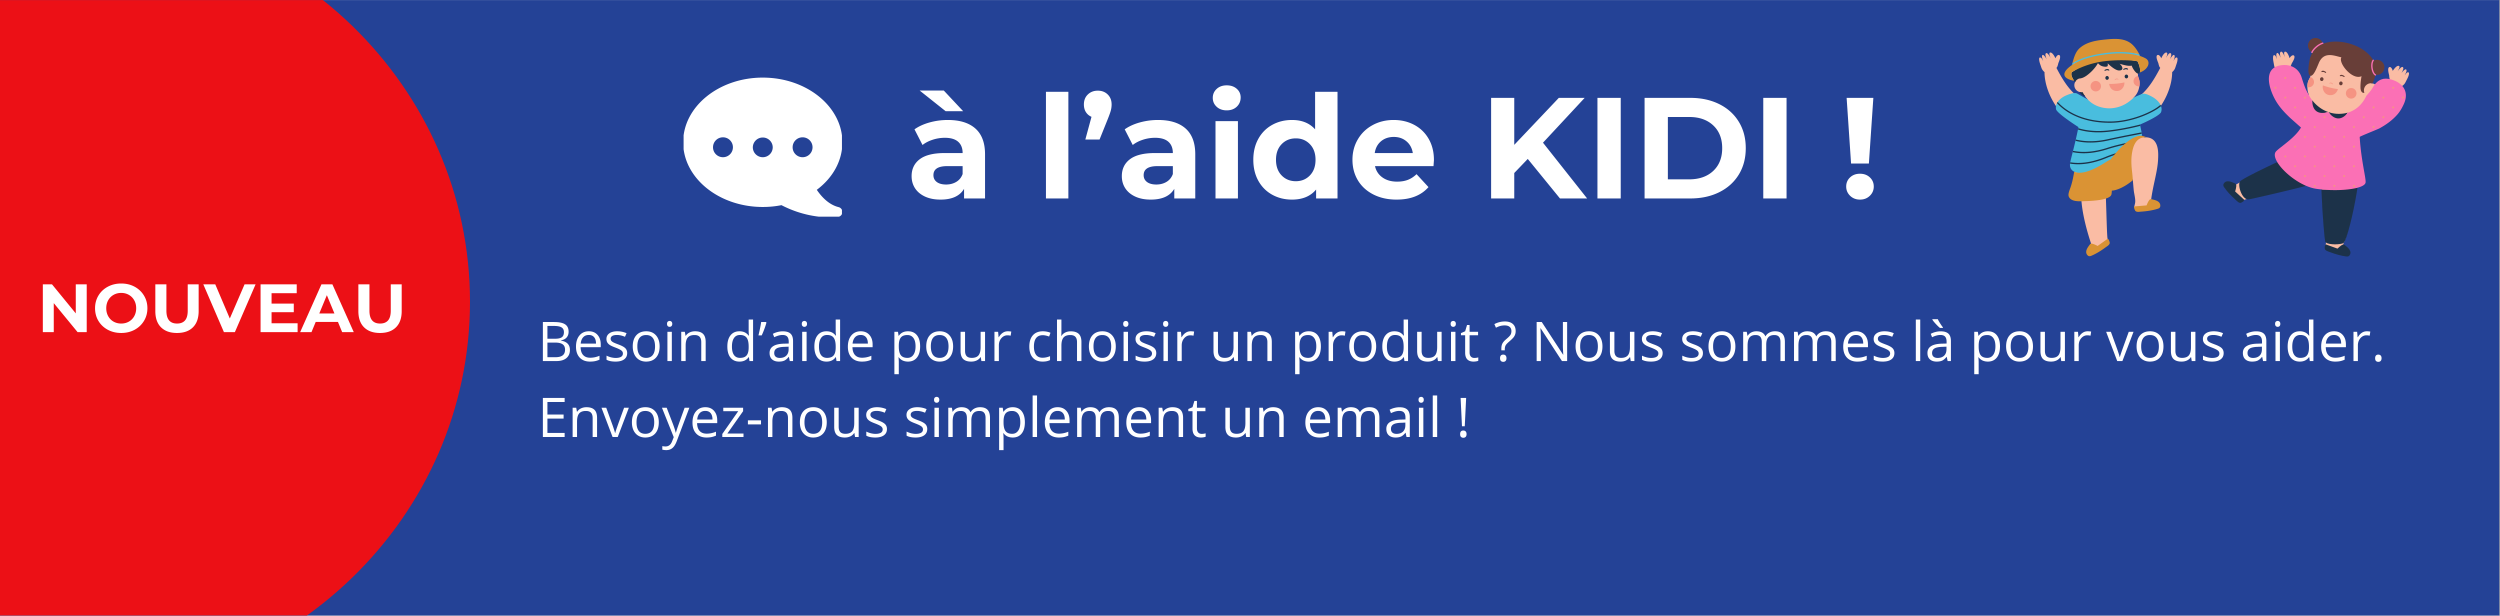
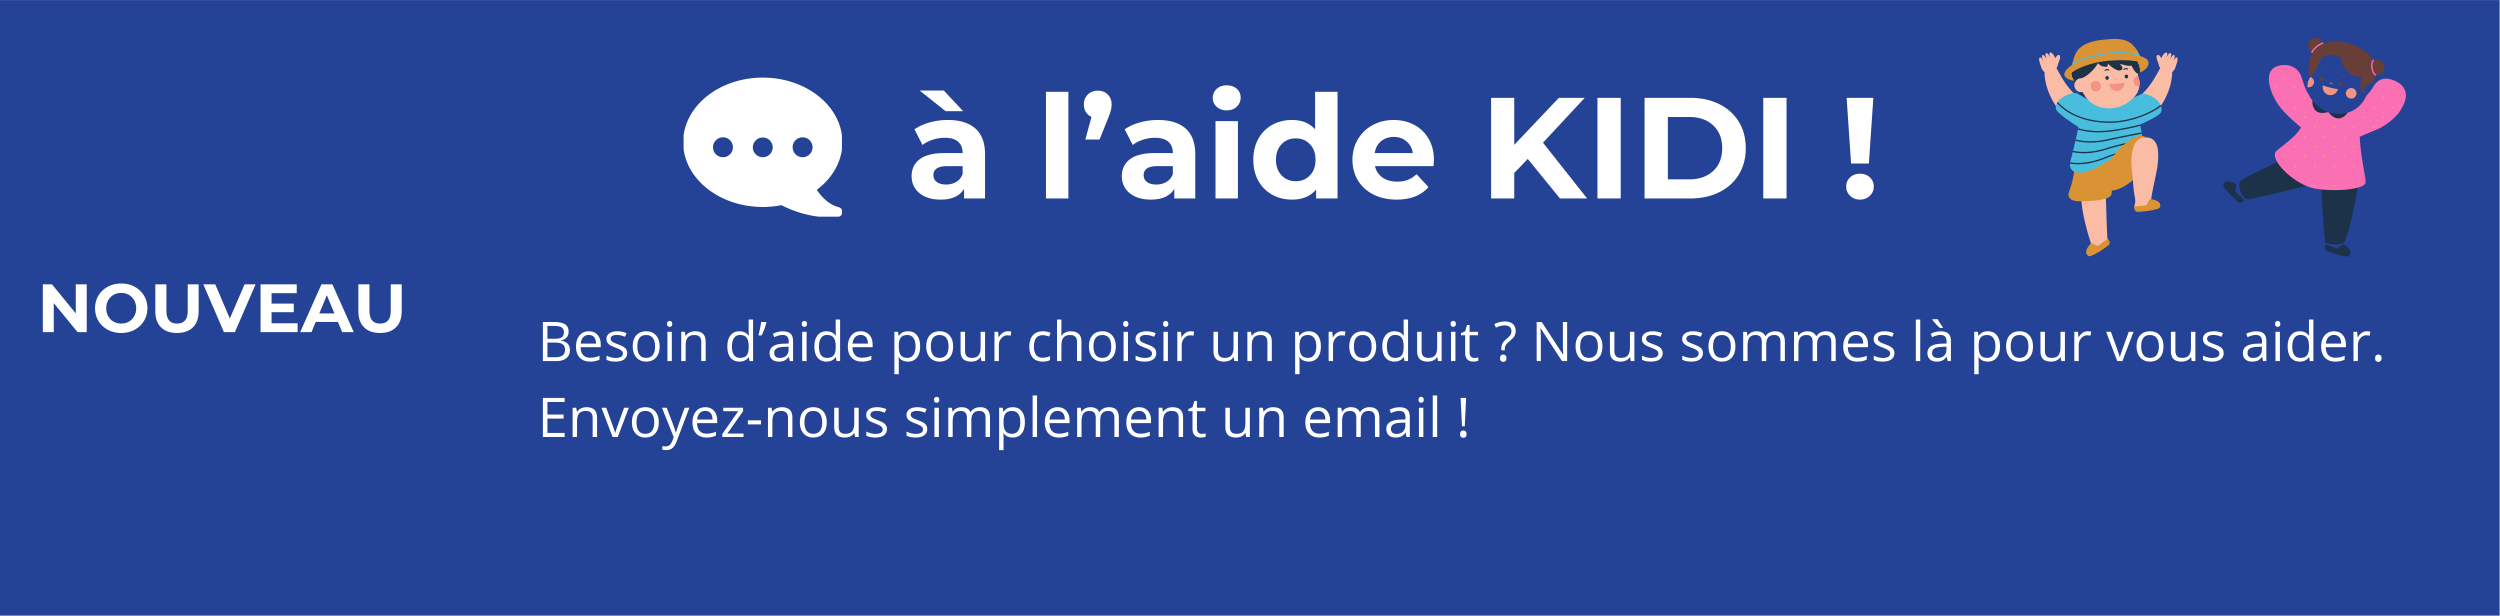
<svg xmlns="http://www.w3.org/2000/svg" version="1.0" height="624" viewBox="0 0 1900.5 468" width="2534">
  <rect x="0" y="0" width="1900.5" height="468" fill="#808080" stroke="none" />
  <defs>
    <clipPath id="a">
      <path d="M0 .063h1900v467.875H0zm0 0" />
    </clipPath>
    <clipPath id="b">
      <path d="M519.672 58.992H640.05v105.723H519.67zm0 0" />
    </clipPath>
    <clipPath id="c">
      <path d="M0 .063h358v467.875H0zm0 0" />
    </clipPath>
    <clipPath id="d">
-       <path d="M52.023-67.047c-168.593 0-305.265 132.719-305.265 296.438 0 163.718 136.672 296.437 305.265 296.437 168.594 0 305.266-132.719 305.266-296.437 0-163.72-136.672-296.438-305.266-296.438zm0 0" />
-     </clipPath>
+       </clipPath>
    <clipPath id="e">
      <path d="M1550.145 30.246h105.234v163.867h-105.234zm0 0" />
    </clipPath>
    <clipPath id="f">
      <path d="M1690.805 29.223h140.523v165.12h-140.523zm0 0" />
    </clipPath>
    <clipPath id="g">
      <path d="M1767.219 185.703H1787v9.3h-19.781zm0 0" />
    </clipPath>
    <clipPath id="h">
      <path d="M1754 28.89h59V71h-59zm0 0" />
    </clipPath>
  </defs>
  <g clip-path="url(#a)">
    <path d="M0 .063h1900v467.875H0zm0 0" fill="#fff" />
    <path d="M0 .063h1900v467.875H0zm0 0" fill="#244296" />
  </g>
  <g clip-path="url(#b)">
    <path d="M579.863 58.992c33.371 0 60.528 22.063 60.528 49.176 0 13.855-7.051 26.844-19.461 36.137 3.722 5.484 9.246 11.332 16.586 13.156a3.784 3.784 0 0 1 2.867 3.86 3.774 3.774 0 0 1-3.23 3.554c-.274.04-2.52.348-6.212.348-7.68 0-21.593-1.348-36.879-9.262-4.53.918-9.296 1.387-14.199 1.387-33.375 0-60.527-22.063-60.527-49.18 0-27.113 27.152-49.176 60.527-49.176zm30.262 60.524c4.176 0 7.566-3.387 7.566-7.563 0-4.18-3.39-7.566-7.566-7.566a7.568 7.568 0 0 0-7.566 7.566c0 4.176 3.39 7.563 7.566 7.563zm-30.262 0c4.176 0 7.567-3.387 7.567-7.563a7.568 7.568 0 0 0-15.133 0c0 4.176 3.39 7.563 7.566 7.563zm-30.261 0a7.564 7.564 0 1 0-.004-15.129 7.564 7.564 0 0 0 .004 15.129zm0 0" fill="#fff" />
  </g>
  <g fill="#fff">
    <path d="M412.696 244.808h8.375c3.938 0 6.786.59 8.547 1.766 1.758 1.18 2.641 3.039 2.641 5.578 0 1.762-.492 3.215-1.469 4.36-.98 1.148-2.414 1.886-4.297 2.218v.203c4.508.774 6.766 3.14 6.766 7.11 0 2.648-.898 4.714-2.688 6.203-1.792 1.492-4.304 2.234-7.53 2.234h-10.345zm3.454 12.703h5.687c2.426 0 4.176-.379 5.25-1.14 1.07-.77 1.61-2.063 1.61-3.875 0-1.657-.602-2.852-1.797-3.594-1.188-.738-3.079-1.11-5.672-1.11h-5.078zm0 2.922v11.11h6.187c2.395 0 4.195-.461 5.406-1.391 1.207-.926 1.813-2.38 1.813-4.36 0-1.843-.621-3.195-1.86-4.062-1.23-.863-3.109-1.297-5.64-1.297zM448.515 274.886c-3.293 0-5.891-1-7.797-3-1.899-2-2.844-4.781-2.844-8.344 0-3.582.879-6.425 2.64-8.53 1.77-2.114 4.145-3.173 7.126-3.173 2.789 0 4.992.918 6.609 2.75 1.625 1.825 2.438 4.243 2.438 7.25v2.125h-15.313c.063 2.618.719 4.602 1.969 5.953 1.258 1.356 3.023 2.032 5.297 2.032 2.394 0 4.757-.5 7.093-1.5v3c-1.187.511-2.312.875-3.375 1.093-1.062.227-2.343.344-3.843.344zm-.907-20.234c-1.793 0-3.218.586-4.28 1.75-1.063 1.156-1.688 2.765-1.876 4.828h11.625c0-2.125-.476-3.75-1.422-4.875-.949-1.133-2.297-1.703-4.047-1.703zM476.783 268.417c0 2.063-.773 3.657-2.312 4.782-1.543 1.125-3.711 1.687-6.5 1.687-2.95 0-5.246-.469-6.89-1.406v-3.125c1.062.543 2.202.969 3.421 1.281 1.227.313 2.41.469 3.547.469 1.758 0 3.113-.281 4.062-.844.946-.562 1.422-1.414 1.422-2.562 0-.864-.375-1.602-1.125-2.219-.75-.613-2.215-1.344-4.39-2.188-2.075-.77-3.547-1.44-4.422-2.015-.867-.57-1.512-1.223-1.938-1.953-.43-.739-.64-1.614-.64-2.625 0-1.813.734-3.239 2.203-4.282 1.476-1.05 3.504-1.578 6.078-1.578 2.383 0 4.723.485 7.016 1.453l-1.204 2.735c-2.23-.914-4.25-1.375-6.062-1.375-1.594 0-2.797.25-3.61.75-.812.5-1.218 1.195-1.218 2.078 0 .594.148 1.102.453 1.516.3.418.789.82 1.469 1.203.675.375 1.976.922 3.906 1.64 2.633.961 4.414 1.93 5.344 2.907.925.968 1.39 2.195 1.39 3.671zM501.452 263.34c0 3.624-.914 6.46-2.734 8.5-1.824 2.03-4.352 3.046-7.578 3.046-1.98 0-3.746-.46-5.297-1.39-1.543-.938-2.734-2.274-3.578-4.016-.836-1.75-1.25-3.797-1.25-6.14 0-3.626.906-6.446 2.719-8.47 1.812-2.019 4.332-3.03 7.562-3.03 3.102 0 5.57 1.038 7.406 3.109 1.832 2.062 2.75 4.86 2.75 8.39zm-16.937 0c0 2.843.566 5.011 1.703 6.5 1.133 1.48 2.805 2.218 5.016 2.218 2.195 0 3.867-.738 5.015-2.219 1.145-1.476 1.719-3.644 1.719-6.5 0-2.832-.574-4.976-1.719-6.437-1.148-1.469-2.836-2.203-5.062-2.203-2.211 0-3.875.726-5 2.172-1.117 1.449-1.672 3.605-1.672 6.468zM510.726 274.48h-3.36v-22.25h3.36zm-3.657-28.266c0-.77.188-1.332.563-1.687.383-.363.863-.547 1.437-.547.54 0 1.004.184 1.39.547.395.367.595.93.595 1.687 0 .75-.2 1.313-.594 1.688a1.929 1.929 0 0 1-1.39.562c-.575 0-1.055-.187-1.438-.562-.375-.375-.563-.938-.563-1.688zM533.096 274.48v-14.39c0-1.813-.418-3.16-1.25-4.048-.824-.894-2.117-1.343-3.875-1.343-2.324 0-4.027.633-5.11 1.89-1.085 1.25-1.624 3.325-1.624 6.22v11.671h-3.36v-22.25h2.735l.547 3.047h.156c.695-1.094 1.664-1.938 2.906-2.531 1.25-.602 2.633-.907 4.156-.907 2.688 0 4.704.649 6.047 1.938 1.352 1.293 2.032 3.355 2.032 6.187v14.516zM569.32 271.496h-.187c-1.562 2.261-3.89 3.39-6.984 3.39-2.907 0-5.172-.992-6.797-2.984-1.617-1.988-2.422-4.817-2.422-8.485 0-3.664.812-6.507 2.437-8.53 1.625-2.032 3.883-3.048 6.782-3.048 3.02 0 5.332 1.094 6.937 3.282h.266l-.14-1.61-.079-1.562v-9.047h3.36v31.578h-2.735zm-6.75.562c2.301 0 3.97-.625 5-1.875 1.04-1.25 1.563-3.266 1.563-6.047v-.719c0-3.144-.527-5.39-1.578-6.734-1.043-1.351-2.715-2.031-5.016-2.031-1.98 0-3.496.773-4.547 2.312-1.043 1.532-1.562 3.7-1.562 6.5 0 2.836.52 4.977 1.562 6.422 1.04 1.45 2.567 2.172 4.579 2.172zM582.334 244.808l.312.453c-.355 1.356-.867 2.93-1.53 4.719a63.05 63.05 0 0 1-2.063 5h-2.485c.946-3.852 1.64-7.242 2.078-10.172zM600.38 274.48l-.672-3.172h-.156c-1.117 1.399-2.227 2.344-3.328 2.844-1.094.488-2.47.734-4.125.734-2.211 0-3.938-.566-5.188-1.703-1.25-1.133-1.875-2.754-1.875-4.86 0-4.488 3.594-6.843 10.781-7.062l3.766-.11v-1.39c0-1.738-.375-3.023-1.125-3.86-.75-.831-1.95-1.25-3.594-1.25-1.855 0-3.953.571-6.297 1.704l-1.03-2.578a15.689 15.689 0 0 1 3.593-1.39 15.485 15.485 0 0 1 3.937-.516c2.645 0 4.61.59 5.891 1.765 1.281 1.18 1.922 3.063 1.922 5.656v15.188zm-7.61-2.375c2.094 0 3.739-.57 4.938-1.719 1.195-1.156 1.797-2.765 1.797-4.828v-2.016l-3.36.141c-2.687.094-4.624.512-5.812 1.25-1.18.742-1.766 1.887-1.766 3.438 0 1.218.368 2.148 1.11 2.78.738.638 1.77.954 3.094.954zM613.18 274.48h-3.36v-22.25h3.36zm-3.656-28.266c0-.77.187-1.332.562-1.687.383-.363.864-.547 1.438-.547.539 0 1.004.184 1.39.547.395.367.594.93.594 1.687 0 .75-.199 1.313-.594 1.688a1.929 1.929 0 0 1-1.39.562c-.574 0-1.055-.187-1.438-.562-.375-.375-.562-.938-.562-1.688zM635.473 271.496h-.188c-1.562 2.261-3.89 3.39-6.984 3.39-2.907 0-5.172-.992-6.797-2.984-1.617-1.988-2.422-4.817-2.422-8.485 0-3.664.812-6.507 2.437-8.53 1.625-2.032 3.883-3.048 6.782-3.048 3.02 0 5.332 1.094 6.937 3.282h.266l-.14-1.61-.079-1.562v-9.047h3.36v31.578h-2.735zm-6.75.562c2.3 0 3.968-.625 5-1.875 1.039-1.25 1.562-3.266 1.562-6.047v-.719c0-3.144-.527-5.39-1.578-6.734-1.043-1.351-2.715-2.031-5.016-2.031-1.98 0-3.496.773-4.547 2.312-1.042 1.532-1.562 3.7-1.562 6.5 0 2.836.52 4.977 1.562 6.422 1.04 1.45 2.567 2.172 4.579 2.172zM655.19 274.886c-3.294 0-5.892-1-7.798-3-1.898-2-2.844-4.781-2.844-8.344 0-3.582.88-6.425 2.641-8.53 1.77-2.114 4.145-3.173 7.125-3.173 2.79 0 4.992.918 6.61 2.75 1.624 1.825 2.437 4.243 2.437 7.25v2.125h-15.313c.063 2.618.72 4.602 1.97 5.953 1.257 1.356 3.023 2.032 5.296 2.032 2.395 0 4.758-.5 7.094-1.5v3c-1.188.511-2.313.875-3.375 1.093-1.063.227-2.344.344-3.844.344zm-.907-20.234c-1.793 0-3.219.586-4.281 1.75-1.063 1.156-1.688 2.765-1.875 4.828h11.625c0-2.125-.477-3.75-1.422-4.875-.95-1.133-2.297-1.703-4.047-1.703zM690.253 274.886c-1.45 0-2.773-.265-3.969-.797-1.199-.539-2.203-1.363-3.015-2.468h-.235c.157 1.304.235 2.53.235 3.687v9.156h-3.36V252.23h2.735l.469 3.047h.156c.863-1.219 1.867-2.094 3.015-2.625 1.157-.54 2.477-.813 3.97-.813 2.944 0 5.222 1.012 6.827 3.032 1.602 2.011 2.407 4.836 2.407 8.468 0 3.657-.82 6.496-2.454 8.516-1.625 2.023-3.886 3.031-6.78 3.031zm-.484-20.187c-2.274 0-3.918.633-4.938 1.89-1.011 1.25-1.531 3.25-1.562 6v.75c0 3.125.52 5.36 1.562 6.703 1.04 1.344 2.711 2.016 5.016 2.016 1.914 0 3.422-.773 4.516-2.328 1.093-1.55 1.64-3.695 1.64-6.438 0-2.77-.547-4.894-1.64-6.375-1.094-1.476-2.625-2.218-4.594-2.218zM724.563 263.34c0 3.624-.914 6.46-2.734 8.5-1.824 2.03-4.352 3.046-7.578 3.046-1.98 0-3.746-.46-5.297-1.39-1.543-.938-2.734-2.274-3.578-4.016-.836-1.75-1.25-3.797-1.25-6.14 0-3.626.906-6.446 2.719-8.47 1.812-2.019 4.332-3.03 7.562-3.03 3.102 0 5.57 1.038 7.406 3.109 1.832 2.062 2.75 4.86 2.75 8.39zm-16.937 0c0 2.843.566 5.011 1.703 6.5 1.133 1.48 2.805 2.218 5.016 2.218 2.195 0 3.867-.738 5.015-2.219 1.145-1.476 1.719-3.644 1.719-6.5 0-2.832-.574-4.976-1.719-6.437-1.148-1.469-2.836-2.203-5.062-2.203-2.211 0-3.875.726-5 2.172-1.117 1.449-1.672 3.605-1.672 6.468zM733.633 252.23v14.437c0 1.813.41 3.168 1.235 4.063.832.887 2.129 1.328 3.89 1.328 2.32 0 4.02-.633 5.094-1.906 1.07-1.27 1.61-3.344 1.61-6.219V252.23h3.375v22.25h-2.782l-.484-2.984h-.188c-.687 1.093-1.648 1.933-2.875 2.515-1.218.582-2.617.875-4.187.875-2.711 0-4.734-.64-6.078-1.922-1.344-1.289-2.016-3.347-2.016-6.172V252.23zM766.125 251.84c.988 0 1.875.077 2.656.234l-.469 3.125c-.918-.196-1.73-.297-2.437-.297-1.793 0-3.328.73-4.61 2.187-1.28 1.461-1.921 3.278-1.921 5.453v11.938h-3.36v-22.25h2.782l.375 4.125h.171c.82-1.445 1.813-2.563 2.97-3.344a6.752 6.752 0 0 1 3.843-1.172zM792.619 274.886c-3.219 0-5.715-.988-7.485-2.969-1.761-1.988-2.64-4.796-2.64-8.421 0-3.72.894-6.586 2.687-8.61 1.801-2.031 4.36-3.047 7.672-3.047 1.063 0 2.13.118 3.203.344 1.07.23 1.91.5 2.516.813l-1.031 2.859c-.75-.3-1.563-.55-2.438-.75-.875-.195-1.652-.297-2.328-.297-4.523 0-6.781 2.887-6.781 8.656 0 2.73.547 4.828 1.64 6.297 1.102 1.461 2.739 2.188 4.907 2.188 1.851 0 3.754-.399 5.703-1.203v2.984c-1.492.77-3.367 1.156-5.625 1.156zM818.747 274.48v-14.39c0-1.813-.418-3.16-1.25-4.048-.824-.894-2.117-1.343-3.875-1.343-2.336 0-4.043.636-5.125 1.906-1.074 1.273-1.61 3.355-1.61 6.25v11.625h-3.358v-31.578h3.359v9.562c0 1.149-.055 2.102-.156 2.86h.203c.656-1.07 1.597-1.914 2.828-2.532 1.226-.613 2.625-.921 4.187-.921 2.72 0 4.754.648 6.11 1.937 1.363 1.293 2.047 3.344 2.047 6.156v14.516zM848.223 263.34c0 3.624-.914 6.46-2.734 8.5-1.824 2.03-4.352 3.046-7.578 3.046-1.98 0-3.746-.46-5.297-1.39-1.543-.938-2.735-2.274-3.578-4.016-.836-1.75-1.25-3.797-1.25-6.14 0-3.626.906-6.446 2.718-8.47 1.813-2.019 4.332-3.03 7.563-3.03 3.101 0 5.57 1.038 7.406 3.109 1.832 2.062 2.75 4.86 2.75 8.39zm-16.937 0c0 2.843.566 5.011 1.703 6.5 1.133 1.48 2.804 2.218 5.015 2.218 2.196 0 3.868-.738 5.016-2.219 1.145-1.476 1.719-3.644 1.719-6.5 0-2.832-.574-4.976-1.719-6.437-1.148-1.469-2.836-2.203-5.062-2.203-2.211 0-3.875.726-5 2.172-1.118 1.449-1.672 3.605-1.672 6.468zM857.496 274.48h-3.36v-22.25h3.36zm-3.656-28.266c0-.77.188-1.332.563-1.687.382-.363.863-.547 1.437-.547.54 0 1.004.184 1.39.547.395.367.594.93.594 1.687 0 .75-.199 1.313-.593 1.688a1.929 1.929 0 0 1-1.391.562c-.574 0-1.055-.187-1.437-.562-.375-.375-.563-.938-.563-1.688zM878.992 268.417c0 2.063-.774 3.657-2.313 4.782-1.543 1.125-3.71 1.687-6.5 1.687-2.949 0-5.246-.469-6.89-1.406v-3.125c1.062.543 2.203.969 3.422 1.281 1.226.313 2.41.469 3.547.469 1.757 0 3.113-.281 4.062-.844.945-.562 1.422-1.414 1.422-2.562 0-.864-.375-1.602-1.125-2.219-.75-.613-2.215-1.344-4.39-2.188-2.075-.77-3.548-1.44-4.423-2.015-.867-.57-1.511-1.223-1.937-1.953-.43-.739-.64-1.614-.64-2.625 0-1.813.734-3.239 2.202-4.282 1.477-1.05 3.504-1.578 6.079-1.578 2.382 0 4.722.485 7.015 1.453l-1.203 2.735c-2.23-.914-4.25-1.375-6.062-1.375-1.594 0-2.797.25-3.61.75-.812.5-1.219 1.195-1.219 2.078 0 .594.149 1.102.454 1.516.3.418.789.82 1.468 1.203.676.375 1.977.922 3.907 1.64 2.632.961 4.414 1.93 5.343 2.907.926.968 1.39 2.195 1.39 3.671zM887.833 274.48h-3.36v-22.25h3.36zm-3.656-28.266c0-.77.187-1.332.562-1.687.383-.363.863-.547 1.438-.547.539 0 1.004.184 1.39.547.395.367.594.93.594 1.687 0 .75-.2 1.313-.594 1.688a1.929 1.929 0 0 1-1.39.562c-.575 0-1.055-.187-1.438-.562-.375-.375-.562-.938-.562-1.688zM905.125 251.84c.989 0 1.875.077 2.657.234l-.47 3.125c-.917-.196-1.73-.297-2.437-.297-1.793 0-3.328.73-4.609 2.187-1.281 1.461-1.922 3.278-1.922 5.453v11.938h-3.36v-22.25h2.782l.375 4.125h.172c.82-1.445 1.812-2.563 2.969-3.344a6.752 6.752 0 0 1 3.843-1.172zM925.9 252.23v14.437c0 1.813.41 3.168 1.235 4.063.832.887 2.129 1.328 3.89 1.328 2.32 0 4.02-.633 5.094-1.906 1.07-1.27 1.61-3.344 1.61-6.219V252.23h3.375v22.25h-2.782l-.484-2.984h-.187c-.688 1.093-1.649 1.933-2.875 2.515-1.22.582-2.618.875-4.188.875-2.71 0-4.734-.64-6.078-1.922-1.344-1.289-2.016-3.347-2.016-6.172V252.23zM963.47 274.48v-14.39c0-1.813-.418-3.16-1.25-4.048-.824-.894-2.117-1.343-3.875-1.343-2.324 0-4.027.633-5.11 1.89-1.085 1.25-1.624 3.325-1.624 6.22v11.671h-3.36v-22.25h2.735l.547 3.047h.156c.695-1.094 1.664-1.938 2.906-2.531 1.25-.602 2.633-.907 4.156-.907 2.688 0 4.704.649 6.047 1.938 1.352 1.293 2.032 3.355 2.032 6.187v14.516zM994.898 274.886c-1.45 0-2.774-.265-3.97-.797-1.198-.539-2.202-1.363-3.015-2.468h-.234c.156 1.304.234 2.53.234 3.687v9.156h-3.36V252.23h2.735l.469 3.047h.156c.864-1.219 1.867-2.094 3.016-2.625 1.156-.54 2.476-.813 3.969-.813 2.945 0 5.222 1.012 6.828 3.032 1.601 2.011 2.406 4.836 2.406 8.468 0 3.657-.82 6.496-2.453 8.516-1.625 2.023-3.887 3.031-6.781 3.031zm-.485-20.187c-2.273 0-3.918.633-4.937 1.89-1.012 1.25-1.532 3.25-1.563 6v.75c0 3.125.52 5.36 1.563 6.703 1.039 1.344 2.71 2.016 5.015 2.016 1.914 0 3.422-.773 4.516-2.328 1.094-1.55 1.64-3.695 1.64-6.438 0-2.77-.546-4.894-1.64-6.375-1.094-1.476-2.625-2.218-4.594-2.218zM1020.161 251.84c.988 0 1.875.077 2.656.234l-.469 3.125c-.917-.196-1.73-.297-2.437-.297-1.793 0-3.328.73-4.61 2.187-1.28 1.461-1.921 3.278-1.921 5.453v11.938h-3.36v-22.25h2.782l.375 4.125h.171c.82-1.445 1.813-2.563 2.97-3.344a6.752 6.752 0 0 1 3.843-1.172zM1046.172 263.34c0 3.624-.914 6.46-2.734 8.5-1.825 2.03-4.352 3.046-7.578 3.046-1.981 0-3.747-.46-5.297-1.39-1.543-.938-2.735-2.274-3.578-4.016-.836-1.75-1.25-3.797-1.25-6.14 0-3.626.906-6.446 2.718-8.47 1.813-2.019 4.332-3.03 7.563-3.03 3.101 0 5.57 1.038 7.406 3.109 1.832 2.062 2.75 4.86 2.75 8.39zm-16.937 0c0 2.843.566 5.011 1.703 6.5 1.132 1.48 2.804 2.218 5.015 2.218 2.196 0 3.867-.738 5.016-2.219 1.144-1.476 1.719-3.644 1.719-6.5 0-2.832-.575-4.976-1.72-6.437-1.148-1.469-2.835-2.203-5.062-2.203-2.21 0-3.875.726-5 2.172-1.117 1.449-1.671 3.605-1.671 6.468zM1067.226 271.496h-.187c-1.563 2.261-3.89 3.39-6.984 3.39-2.907 0-5.172-.992-6.797-2.984-1.618-1.988-2.422-4.817-2.422-8.485 0-3.664.812-6.507 2.437-8.53 1.625-2.032 3.883-3.048 6.782-3.048 3.02 0 5.332 1.094 6.937 3.282h.266l-.141-1.61-.078-1.562v-9.047h3.36v31.578h-2.735zm-6.75.562c2.301 0 3.97-.625 5-1.875 1.04-1.25 1.563-3.266 1.563-6.047v-.719c0-3.144-.527-5.39-1.578-6.734-1.043-1.351-2.715-2.031-5.016-2.031-1.98 0-3.496.773-4.547 2.312-1.043 1.532-1.562 3.7-1.562 6.5 0 2.836.52 4.977 1.562 6.422 1.04 1.45 2.567 2.172 4.578 2.172zM1080.709 252.23v14.437c0 1.813.41 3.168 1.234 4.063.832.887 2.129 1.328 3.89 1.328 2.32 0 4.02-.633 5.094-1.906 1.07-1.27 1.61-3.344 1.61-6.219V252.23h3.375v22.25h-2.782l-.484-2.984h-.187c-.688 1.093-1.649 1.933-2.875 2.515-1.22.582-2.618.875-4.188.875-2.71 0-4.734-.64-6.078-1.922-1.344-1.289-2.016-3.347-2.016-6.172V252.23zM1106.419 274.48h-3.36v-22.25h3.36zm-3.656-28.266c0-.77.187-1.332.562-1.687.383-.363.863-.547 1.438-.547.539 0 1.003.184 1.39.547.395.367.594.93.594 1.687 0 .75-.2 1.313-.594 1.688a1.929 1.929 0 0 1-1.39.562c-.575 0-1.055-.187-1.438-.562-.375-.375-.562-.938-.562-1.688zM1120.743 272.105c.601 0 1.18-.04 1.734-.125.55-.094.988-.188 1.312-.281v2.578c-.367.18-.902.32-1.609.437a12.35 12.35 0 0 1-1.922.172c-4.305 0-6.453-2.265-6.453-6.797v-13.234h-3.187v-1.625l3.187-1.39 1.422-4.75h1.953v5.14h6.453v2.625h-6.453v13.094c0 1.336.316 2.36.953 3.078.633.719 1.504 1.078 2.61 1.078zM1141.318 266.308v-1.11c0-1.581.243-2.882.735-3.906.488-1.02 1.394-2.097 2.719-3.234 1.843-1.55 3.003-2.719 3.484-3.5.476-.789.719-1.738.719-2.844 0-1.382-.446-2.453-1.328-3.203-.887-.75-2.165-1.125-3.829-1.125-1.062 0-2.105.125-3.125.375-1.011.25-2.171.711-3.484 1.375l-1.203-2.75c2.562-1.332 5.234-2 8.016-2 2.582 0 4.593.637 6.03 1.906 1.438 1.274 2.157 3.063 2.157 5.375 0 .993-.137 1.86-.406 2.61a7.63 7.63 0 0 1-1.172 2.14c-.512.668-1.617 1.747-3.313 3.235-1.375 1.156-2.28 2.12-2.718 2.89-.438.774-.657 1.805-.657 3.094v.672zm-.984 6.016c0-1.832.813-2.75 2.438-2.75.78 0 1.382.242 1.812.718.426.47.64 1.149.64 2.032 0 .867-.218 1.543-.656 2.031-.43.477-1.027.719-1.796.719-.711 0-1.293-.215-1.75-.64-.461-.427-.688-1.13-.688-2.11zM1191.341 274.48h-3.937l-16.204-24.906h-.171c.218 2.93.328 5.61.328 8.047v16.859h-3.188v-29.672h3.89l16.188 24.797h.157c-.032-.363-.094-1.535-.188-3.516-.094-1.976-.125-3.394-.094-4.25v-17.03h3.22zM1218.188 263.34c0 3.624-.914 6.46-2.735 8.5-1.824 2.03-4.351 3.046-7.578 3.046-1.98 0-3.746-.46-5.297-1.39-1.543-.938-2.734-2.274-3.578-4.016-.836-1.75-1.25-3.797-1.25-6.14 0-3.626.906-6.446 2.719-8.47 1.812-2.019 4.332-3.03 7.562-3.03 3.102 0 5.57 1.038 7.407 3.109 1.832 2.062 2.75 4.86 2.75 8.39zm-16.938 0c0 2.843.567 5.011 1.703 6.5 1.133 1.48 2.805 2.218 5.016 2.218 2.195 0 3.867-.738 5.016-2.219 1.144-1.476 1.718-3.644 1.718-6.5 0-2.832-.574-4.976-1.718-6.437-1.149-1.469-2.836-2.203-5.063-2.203-2.21 0-3.875.726-5 2.172-1.117 1.449-1.672 3.605-1.672 6.468zM1227.258 252.23v14.437c0 1.813.41 3.168 1.234 4.063.832.887 2.129 1.328 3.89 1.328 2.321 0 4.02-.633 5.094-1.906 1.07-1.27 1.61-3.344 1.61-6.219V252.23h3.375v22.25h-2.781l-.485-2.984h-.187c-.688 1.093-1.649 1.933-2.875 2.515-1.22.582-2.618.875-4.188.875-2.71 0-4.734-.64-6.078-1.922-1.344-1.289-2.016-3.347-2.016-6.172V252.23zM1263.952 268.417c0 2.063-.773 3.657-2.312 4.782-1.543 1.125-3.711 1.687-6.5 1.687-2.95 0-5.246-.469-6.89-1.406v-3.125c1.062.543 2.202.969 3.421 1.281 1.227.313 2.41.469 3.547.469 1.758 0 3.113-.281 4.062-.844.946-.562 1.422-1.414 1.422-2.562 0-.864-.375-1.602-1.125-2.219-.75-.613-2.215-1.344-4.39-2.188-2.075-.77-3.547-1.44-4.422-2.015-.867-.57-1.512-1.223-1.938-1.953-.43-.739-.64-1.614-.64-2.625 0-1.813.734-3.239 2.203-4.282 1.476-1.05 3.504-1.578 6.078-1.578 2.383 0 4.723.485 7.016 1.453l-1.204 2.735c-2.23-.914-4.25-1.375-6.062-1.375-1.594 0-2.797.25-3.61.75-.812.5-1.218 1.195-1.218 2.078 0 .594.148 1.102.453 1.516.3.418.789.82 1.469 1.203.675.375 1.976.922 3.906 1.64 2.633.961 4.414 1.93 5.344 2.907.925.968 1.39 2.195 1.39 3.671zM1294.573 268.417c0 2.063-.773 3.657-2.313 4.782-1.543 1.125-3.71 1.687-6.5 1.687-2.949 0-5.246-.469-6.89-1.406v-3.125c1.062.543 2.203.969 3.422 1.281 1.226.313 2.41.469 3.547.469 1.757 0 3.113-.281 4.062-.844.945-.562 1.422-1.414 1.422-2.562 0-.864-.375-1.602-1.125-2.219-.75-.613-2.215-1.344-4.39-2.188-2.075-.77-3.548-1.44-4.423-2.015-.867-.57-1.511-1.223-1.937-1.953-.43-.739-.64-1.614-.64-2.625 0-1.813.734-3.239 2.202-4.282 1.477-1.05 3.504-1.578 6.079-1.578 2.382 0 4.722.485 7.015 1.453l-1.203 2.735c-2.23-.914-4.25-1.375-6.062-1.375-1.594 0-2.797.25-3.61.75-.812.5-1.219 1.195-1.219 2.078 0 .594.149 1.102.454 1.516.3.418.789.82 1.468 1.203.676.375 1.977.922 3.907 1.64 2.632.961 4.414 1.93 5.343 2.907.926.968 1.391 2.195 1.391 3.671zM1319.242 263.34c0 3.624-.914 6.46-2.734 8.5-1.825 2.03-4.352 3.046-7.578 3.046-1.98 0-3.747-.46-5.297-1.39-1.543-.938-2.735-2.274-3.578-4.016-.836-1.75-1.25-3.797-1.25-6.14 0-3.626.906-6.446 2.718-8.47 1.813-2.019 4.332-3.03 7.563-3.03 3.101 0 5.57 1.038 7.406 3.109 1.832 2.062 2.75 4.86 2.75 8.39zm-16.937 0c0 2.843.566 5.011 1.703 6.5 1.132 1.48 2.804 2.218 5.015 2.218 2.196 0 3.867-.738 5.016-2.219 1.144-1.476 1.719-3.644 1.719-6.5 0-2.832-.575-4.976-1.72-6.437-1.148-1.469-2.835-2.203-5.062-2.203-2.21 0-3.875.726-5 2.172-1.117 1.449-1.671 3.605-1.671 6.468zM1353.5 274.48v-14.469c0-1.77-.383-3.097-1.141-3.984-.75-.883-1.93-1.328-3.531-1.328-2.094 0-3.641.605-4.641 1.812-1 1.2-1.5 3.047-1.5 5.547v12.422h-3.375v-14.469c0-1.77-.383-3.097-1.14-3.984-.75-.883-1.934-1.328-3.547-1.328-2.106 0-3.653.636-4.641 1.906-.98 1.262-1.469 3.328-1.469 6.203v11.672h-3.36v-22.25h2.735l.547 3.047h.156c.633-1.082 1.532-1.926 2.688-2.531 1.164-.602 2.46-.907 3.89-.907 3.477 0 5.754 1.258 6.829 3.766h.156c.664-1.164 1.625-2.082 2.875-2.75 1.258-.676 2.695-1.016 4.312-1.016 2.508 0 4.39.649 5.64 1.938 1.259 1.293 1.892 3.355 1.892 6.187v14.516zM1392.156 274.48v-14.469c0-1.77-.383-3.097-1.14-3.984-.75-.883-1.93-1.328-3.532-1.328-2.094 0-3.64.605-4.64 1.812-1 1.2-1.5 3.047-1.5 5.547v12.422h-3.376v-14.469c0-1.77-.382-3.097-1.14-3.984-.75-.883-1.934-1.328-3.547-1.328-2.106 0-3.652.636-4.64 1.906-.981 1.262-1.47 3.328-1.47 6.203v11.672h-3.359v-22.25h2.735l.546 3.047h.157c.632-1.082 1.53-1.926 2.687-2.531 1.164-.602 2.461-.907 3.89-.907 3.477 0 5.755 1.258 6.829 3.766h.156c.664-1.164 1.625-2.082 2.875-2.75 1.258-.676 2.695-1.016 4.313-1.016 2.507 0 4.39.649 5.64 1.938 1.258 1.293 1.89 3.355 1.89 6.187v14.516zM1411.86 274.886c-3.294 0-5.892-1-7.798-3-1.898-2-2.844-4.781-2.844-8.344 0-3.582.88-6.425 2.641-8.53 1.77-2.114 4.145-3.173 7.125-3.173 2.79 0 4.992.918 6.61 2.75 1.624 1.825 2.437 4.243 2.437 7.25v2.125h-15.313c.063 2.618.72 4.602 1.97 5.953 1.257 1.356 3.023 2.032 5.296 2.032 2.395 0 4.758-.5 7.094-1.5v3c-1.188.511-2.313.875-3.375 1.093-1.063.227-2.344.344-3.844.344zm-.907-20.234c-1.793 0-3.219.586-4.281 1.75-1.063 1.156-1.688 2.765-1.875 4.828h11.625c0-2.125-.477-3.75-1.422-4.875-.95-1.133-2.297-1.703-4.047-1.703zM1440.128 268.417c0 2.063-.774 3.657-2.313 4.782-1.543 1.125-3.71 1.687-6.5 1.687-2.949 0-5.246-.469-6.89-1.406v-3.125c1.062.543 2.203.969 3.422 1.281 1.226.313 2.41.469 3.546.469 1.758 0 3.114-.281 4.063-.844.945-.562 1.422-1.414 1.422-2.562 0-.864-.375-1.602-1.125-2.219-.75-.613-2.215-1.344-4.39-2.188-2.075-.77-3.548-1.44-4.423-2.015-.867-.57-1.511-1.223-1.937-1.953-.43-.739-.64-1.614-.64-2.625 0-1.813.734-3.239 2.202-4.282 1.477-1.05 3.504-1.578 6.078-1.578 2.383 0 4.723.485 7.016 1.453l-1.203 2.735c-2.23-.914-4.25-1.375-6.063-1.375-1.593 0-2.796.25-3.609.75-.812.5-1.219 1.195-1.219 2.078 0 .594.149 1.102.453 1.516.301.418.79.82 1.47 1.203.675.375 1.976.922 3.905 1.64 2.633.961 4.414 1.93 5.344 2.907.926.968 1.39 2.195 1.39 3.671zM1459.764 274.48h-3.36v-31.578h3.36zM1480.588 274.48l-.672-3.172h-.156c-1.117 1.399-2.227 2.344-3.328 2.844-1.094.488-2.47.734-4.125.734-2.211 0-3.938-.566-5.188-1.703-1.25-1.133-1.875-2.754-1.875-4.86 0-4.488 3.594-6.843 10.781-7.062l3.766-.11v-1.39c0-1.738-.375-3.023-1.125-3.86-.75-.831-1.95-1.25-3.594-1.25-1.855 0-3.953.571-6.297 1.704l-1.03-2.578a15.689 15.689 0 0 1 3.593-1.39 15.485 15.485 0 0 1 3.937-.516c2.645 0 4.61.59 5.891 1.765 1.281 1.18 1.922 3.063 1.922 5.656v15.188zm-7.61-2.375c2.094 0 3.739-.57 4.938-1.719 1.195-1.156 1.797-2.765 1.797-4.828v-2.016l-3.36.141c-2.687.094-4.624.512-5.812 1.25-1.18.742-1.766 1.887-1.766 3.438 0 1.218.368 2.148 1.11 2.78.738.638 1.77.954 3.094.954zm4-22.813h-2.234c-.875-.695-1.918-1.695-3.125-3-1.21-1.3-2.086-2.378-2.625-3.234v-.422h4.125c.438.938 1.04 2.024 1.813 3.25.77 1.219 1.453 2.188 2.047 2.906zM1511.168 274.886c-1.45 0-2.774-.265-3.969-.797-1.2-.539-2.203-1.363-3.016-2.468h-.234c.156 1.304.234 2.53.234 3.687v9.156h-3.359V252.23h2.734l.47 3.047h.155c.864-1.219 1.868-2.094 3.016-2.625 1.156-.54 2.477-.813 3.969-.813 2.945 0 5.222 1.012 6.828 3.032 1.601 2.011 2.406 4.836 2.406 8.468 0 3.657-.82 6.496-2.453 8.516-1.625 2.023-3.887 3.031-6.781 3.031zm-.485-20.187c-2.273 0-3.918.633-4.937 1.89-1.012 1.25-1.531 3.25-1.563 6v.75c0 3.125.52 5.36 1.563 6.703 1.039 1.344 2.71 2.016 5.016 2.016 1.914 0 3.421-.773 4.515-2.328 1.094-1.55 1.64-3.695 1.64-6.438 0-2.77-.546-4.894-1.64-6.375-1.094-1.476-2.625-2.218-4.594-2.218zM1545.478 263.34c0 3.624-.914 6.46-2.734 8.5-1.825 2.03-4.352 3.046-7.578 3.046-1.98 0-3.747-.46-5.297-1.39-1.543-.938-2.735-2.274-3.578-4.016-.836-1.75-1.25-3.797-1.25-6.14 0-3.626.906-6.446 2.718-8.47 1.813-2.019 4.332-3.03 7.563-3.03 3.101 0 5.57 1.038 7.406 3.109 1.832 2.062 2.75 4.86 2.75 8.39zm-16.937 0c0 2.843.566 5.011 1.703 6.5 1.132 1.48 2.804 2.218 5.015 2.218 2.196 0 3.867-.738 5.016-2.219 1.144-1.476 1.719-3.644 1.719-6.5 0-2.832-.575-4.976-1.72-6.437-1.148-1.469-2.835-2.203-5.062-2.203-2.21 0-3.875.726-5 2.172-1.117 1.449-1.671 3.605-1.671 6.468zM1554.548 252.23v14.437c0 1.813.41 3.168 1.234 4.063.832.887 2.13 1.328 3.891 1.328 2.32 0 4.02-.633 5.094-1.906 1.07-1.27 1.61-3.344 1.61-6.219V252.23h3.374v22.25h-2.781l-.484-2.984h-.188c-.687 1.093-1.648 1.933-2.875 2.515-1.219.582-2.617.875-4.187.875-2.711 0-4.735-.64-6.079-1.922-1.343-1.289-2.015-3.347-2.015-6.172V252.23zM1587.04 251.84c.988 0 1.875.077 2.656.234l-.469 3.125c-.918-.196-1.73-.297-2.437-.297-1.793 0-3.329.73-4.61 2.187-1.281 1.461-1.922 3.278-1.922 5.453v11.938h-3.36v-22.25h2.782l.375 4.125h.172c.82-1.445 1.813-2.563 2.969-3.344a6.752 6.752 0 0 1 3.844-1.172zM1609.518 274.48l-8.438-22.25h3.61l4.797 13.203c1.082 3.086 1.718 5.086 1.906 6h.156c.145-.719.613-2.203 1.406-4.453.79-2.25 2.567-7.164 5.328-14.75h3.625l-8.453 22.25zM1644.666 263.34c0 3.624-.915 6.46-2.735 8.5-1.824 2.03-4.351 3.046-7.578 3.046-1.98 0-3.746-.46-5.297-1.39-1.543-.938-2.734-2.274-3.578-4.016-.836-1.75-1.25-3.797-1.25-6.14 0-3.626.906-6.446 2.719-8.47 1.812-2.019 4.332-3.03 7.562-3.03 3.102 0 5.57 1.038 7.407 3.109 1.832 2.062 2.75 4.86 2.75 8.39zm-16.938 0c0 2.843.566 5.011 1.703 6.5 1.133 1.48 2.805 2.218 5.016 2.218 2.195 0 3.867-.738 5.015-2.219 1.145-1.476 1.72-3.644 1.72-6.5 0-2.832-.575-4.976-1.72-6.437-1.148-1.469-2.836-2.203-5.062-2.203-2.211 0-3.875.726-5 2.172-1.117 1.449-1.672 3.605-1.672 6.468zM1653.736 252.23v14.437c0 1.813.41 3.168 1.234 4.063.832.887 2.129 1.328 3.89 1.328 2.32 0 4.02-.633 5.094-1.906 1.07-1.27 1.61-3.344 1.61-6.219V252.23h3.375v22.25h-2.782l-.484-2.984h-.187c-.688 1.093-1.649 1.933-2.875 2.515-1.22.582-2.618.875-4.188.875-2.71 0-4.734-.64-6.078-1.922-1.344-1.289-2.016-3.347-2.016-6.172V252.23zM1690.43 268.417c0 2.063-.773 3.657-2.312 4.782-1.543 1.125-3.711 1.687-6.5 1.687-2.95 0-5.246-.469-6.891-1.406v-3.125c1.063.543 2.203.969 3.422 1.281 1.226.313 2.41.469 3.547.469 1.758 0 3.113-.281 4.062-.844.946-.562 1.422-1.414 1.422-2.562 0-.864-.375-1.602-1.125-2.219-.75-.613-2.215-1.344-4.39-2.188-2.075-.77-3.547-1.44-4.422-2.015-.868-.57-1.512-1.223-1.938-1.953-.43-.739-.64-1.614-.64-2.625 0-1.813.734-3.239 2.203-4.282 1.476-1.05 3.504-1.578 6.078-1.578 2.383 0 4.722.485 7.015 1.453l-1.203 2.735c-2.23-.914-4.25-1.375-6.062-1.375-1.594 0-2.797.25-3.61.75-.812.5-1.218 1.195-1.218 2.078 0 .594.148 1.102.453 1.516.3.418.789.82 1.469 1.203.675.375 1.976.922 3.906 1.64 2.633.961 4.414 1.93 5.344 2.907.925.968 1.39 2.195 1.39 3.671zM1720.379 274.48l-.672-3.172h-.156c-1.117 1.399-2.227 2.344-3.328 2.844-1.094.488-2.469.734-4.125.734-2.211 0-3.938-.566-5.188-1.703-1.25-1.133-1.875-2.754-1.875-4.86 0-4.488 3.594-6.843 10.781-7.062l3.766-.11v-1.39c0-1.738-.375-3.023-1.125-3.86-.75-.831-1.95-1.25-3.594-1.25-1.855 0-3.953.571-6.297 1.704l-1.03-2.578a15.689 15.689 0 0 1 3.593-1.39 15.485 15.485 0 0 1 3.937-.516c2.645 0 4.61.59 5.891 1.765 1.281 1.18 1.922 3.063 1.922 5.656v15.188zm-7.61-2.375c2.094 0 3.739-.57 4.938-1.719 1.195-1.156 1.797-2.765 1.797-4.828v-2.016l-3.36.141c-2.687.094-4.624.512-5.812 1.25-1.18.742-1.766 1.887-1.766 3.438 0 1.218.368 2.148 1.11 2.78.738.638 1.77.954 3.094.954zM1733.18 274.48h-3.36v-22.25h3.36zm-3.657-28.266c0-.77.187-1.332.562-1.687.383-.363.864-.547 1.438-.547.539 0 1.004.184 1.39.547.395.367.594.93.594 1.687 0 .75-.199 1.313-.594 1.688a1.929 1.929 0 0 1-1.39.562c-.574 0-1.055-.187-1.438-.562-.375-.375-.562-.938-.562-1.688zM1755.472 271.496h-.188c-1.562 2.261-3.89 3.39-6.984 3.39-2.907 0-5.172-.992-6.797-2.984-1.617-1.988-2.422-4.817-2.422-8.485 0-3.664.812-6.507 2.437-8.53 1.625-2.032 3.883-3.048 6.782-3.048 3.02 0 5.332 1.094 6.937 3.282h.266l-.14-1.61-.079-1.562v-9.047h3.36v31.578h-2.735zm-6.75.562c2.3 0 3.968-.625 5-1.875 1.039-1.25 1.562-3.266 1.562-6.047v-.719c0-3.144-.527-5.39-1.578-6.734-1.043-1.351-2.715-2.031-5.016-2.031-1.98 0-3.496.773-4.547 2.312-1.042 1.532-1.562 3.7-1.562 6.5 0 2.836.52 4.977 1.562 6.422 1.04 1.45 2.567 2.172 4.579 2.172zM1775.188 274.886c-3.293 0-5.89-1-7.797-3-1.898-2-2.843-4.781-2.843-8.344 0-3.582.878-6.425 2.64-8.53 1.77-2.114 4.145-3.173 7.125-3.173 2.79 0 4.992.918 6.61 2.75 1.625 1.825 2.437 4.243 2.437 7.25v2.125h-15.312c.062 2.618.718 4.602 1.968 5.953 1.258 1.356 3.024 2.032 5.297 2.032 2.395 0 4.758-.5 7.094-1.5v3c-1.188.511-2.313.875-3.375 1.093-1.063.227-2.344.344-3.844.344zm-.906-20.234c-1.793 0-3.219.586-4.281 1.75-1.063 1.156-1.688 2.765-1.875 4.828h11.625c0-2.125-.477-3.75-1.422-4.875-.95-1.133-2.297-1.703-4.047-1.703zM1799.254 251.84c.988 0 1.875.077 2.656.234l-.469 3.125c-.918-.196-1.73-.297-2.437-.297-1.793 0-3.328.73-4.61 2.187-1.28 1.461-1.922 3.278-1.922 5.453v11.938h-3.359v-22.25h2.781l.375 4.125h.172c.82-1.445 1.813-2.563 2.969-3.344a6.752 6.752 0 0 1 3.844-1.172zM1805.577 272.324c0-.907.207-1.586.625-2.047.414-.469 1.008-.703 1.781-.703.782 0 1.391.234 1.829.703.437.46.656 1.14.656 2.047 0 .886-.227 1.57-.672 2.047-.438.468-1.043.703-1.813.703-.699 0-1.277-.215-1.734-.64-.45-.427-.672-1.13-.672-2.11zm0 0" />
  </g>
  <g fill="#fff">
    <path d="M429.243 332.2h-16.547v-29.672h16.547v3.062H416.15v9.563h12.296v3.047H416.15v10.921h13.093zM450.528 332.2v-14.391c0-1.813-.418-3.16-1.25-4.047-.824-.894-2.117-1.344-3.875-1.344-2.324 0-4.027.633-5.11 1.89-1.085 1.25-1.625 3.325-1.625 6.22V332.2h-3.359v-22.25h2.734l.547 3.046h.157c.695-1.093 1.664-1.937 2.906-2.53 1.25-.602 2.633-.907 4.156-.907 2.688 0 4.703.648 6.047 1.937 1.352 1.293 2.031 3.356 2.031 6.188V332.2zM465.676 332.2l-8.438-22.25h3.61l4.796 13.203c1.082 3.086 1.72 5.086 1.907 6h.156c.144-.72.613-2.203 1.406-4.453.79-2.25 2.567-7.165 5.328-14.75h3.625l-8.453 22.25zM500.823 321.059c0 3.625-.914 6.46-2.734 8.5-1.824 2.031-4.352 3.047-7.578 3.047-1.98 0-3.746-.461-5.297-1.39-1.543-.938-2.734-2.274-3.578-4.016-.836-1.75-1.25-3.797-1.25-6.141 0-3.625.906-6.445 2.719-8.469 1.812-2.02 4.332-3.031 7.562-3.031 3.102 0 5.57 1.039 7.406 3.11 1.832 2.062 2.75 4.859 2.75 8.39zm-16.937 0c0 2.844.566 5.012 1.703 6.5 1.133 1.48 2.805 2.219 5.016 2.219 2.195 0 3.867-.739 5.015-2.22 1.145-1.476 1.719-3.644 1.719-6.5 0-2.831-.574-4.976-1.719-6.437-1.148-1.468-2.836-2.203-5.062-2.203-2.211 0-3.875.727-5 2.172-1.117 1.45-1.672 3.606-1.672 6.469zM503.206 309.95h3.61l4.874 12.687c1.063 2.898 1.723 4.992 1.985 6.281h.156c.176-.695.547-1.879 1.11-3.547.562-1.664 2.398-6.804 5.515-15.421h3.61l-9.563 25.328c-.95 2.507-2.059 4.285-3.328 5.328-1.262 1.05-2.809 1.578-4.641 1.578a13.75 13.75 0 0 1-3.047-.344v-2.703c.738.164 1.57.25 2.5.25 2.313 0 3.957-1.305 4.938-3.906l1.25-3.156zM537.07 332.606c-3.294 0-5.891-1-7.798-3-1.898-2-2.843-4.781-2.843-8.344 0-3.582.878-6.426 2.64-8.531 1.77-2.113 4.145-3.172 7.125-3.172 2.79 0 4.992.918 6.61 2.75 1.625 1.824 2.437 4.242 2.437 7.25v2.125h-15.312c.062 2.617.718 4.601 1.968 5.953 1.258 1.356 3.024 2.031 5.297 2.031 2.395 0 4.758-.5 7.094-1.5v3c-1.188.512-2.313.875-3.375 1.094-1.063.227-2.344.344-3.844.344zm-.907-20.235c-1.793 0-3.219.586-4.281 1.75-1.063 1.157-1.688 2.766-1.875 4.829h11.625c0-2.125-.477-3.75-1.422-4.875-.95-1.133-2.297-1.704-4.047-1.704zM565.213 332.2h-16.125v-2.297l12.125-17.328h-11.375v-2.625h15.078v2.625l-11.984 17h12.28zM568.559 322.606v-3.094h9.969v3.094zM599.025 332.2v-14.391c0-1.813-.418-3.16-1.25-4.047-.824-.894-2.117-1.344-3.875-1.344-2.324 0-4.027.633-5.11 1.89-1.085 1.25-1.624 3.325-1.624 6.22V332.2h-3.36v-22.25h2.735l.547 3.046h.156c.695-1.093 1.664-1.937 2.906-2.53 1.25-.602 2.633-.907 4.156-.907 2.688 0 4.703.648 6.047 1.937 1.352 1.293 2.031 3.356 2.031 6.188V332.2zM628.5 321.059c0 3.625-.913 6.46-2.733 8.5-1.825 2.031-4.352 3.047-7.579 3.047-1.98 0-3.746-.461-5.296-1.39-1.543-.938-2.735-2.274-3.579-4.016-.836-1.75-1.25-3.797-1.25-6.141 0-3.625.907-6.445 2.72-8.469 1.812-2.02 4.331-3.031 7.562-3.031 3.101 0 5.57 1.039 7.406 3.11 1.832 2.062 2.75 4.859 2.75 8.39zm-16.937 0c0 2.844.567 5.012 1.704 6.5 1.132 1.48 2.804 2.219 5.015 2.219 2.195 0 3.867-.739 5.016-2.22 1.144-1.476 1.719-3.644 1.719-6.5 0-2.831-.575-4.976-1.72-6.437-1.148-1.468-2.835-2.203-5.062-2.203-2.21 0-3.875.727-5 2.172-1.117 1.45-1.672 3.606-1.672 6.469zM637.57 309.95v14.437c0 1.813.411 3.168 1.235 4.063.832.886 2.13 1.328 3.89 1.328 2.321 0 4.02-.633 5.095-1.907 1.07-1.27 1.609-3.343 1.609-6.218V309.95h3.375v22.25h-2.781l-.485-2.985h-.187c-.688 1.094-1.649 1.934-2.875 2.516-1.219.582-2.617.875-4.188.875-2.71 0-4.734-.64-6.078-1.922-1.343-1.29-2.015-3.348-2.015-6.172V309.95zM674.265 326.137c0 2.063-.773 3.656-2.312 4.781-1.543 1.125-3.71 1.688-6.5 1.688-2.95 0-5.246-.469-6.89-1.406v-3.125c1.062.543 2.202.968 3.421 1.28 1.227.313 2.41.47 3.547.47 1.758 0 3.113-.282 4.063-.844.945-.563 1.421-1.414 1.421-2.563 0-.863-.375-1.601-1.125-2.218-.75-.614-2.214-1.344-4.39-2.188-2.074-.77-3.547-1.441-4.422-2.016-.867-.57-1.512-1.222-1.938-1.953-.43-.738-.64-1.613-.64-2.625 0-1.812.734-3.238 2.203-4.28 1.477-1.052 3.504-1.58 6.078-1.58 2.383 0 4.723.485 7.016 1.454l-1.203 2.734c-2.23-.914-4.25-1.375-6.063-1.375-1.594 0-2.797.25-3.61.75-.812.5-1.218 1.196-1.218 2.079 0 .593.148 1.101.453 1.515.3.418.79.82 1.469 1.203.676.375 1.976.922 3.906 1.64 2.633.962 4.414 1.93 5.344 2.907.926.969 1.39 2.195 1.39 3.672zM704.886 326.137c0 2.063-.773 3.656-2.312 4.781-1.543 1.125-3.711 1.688-6.5 1.688-2.95 0-5.246-.469-6.89-1.406v-3.125c1.062.543 2.202.968 3.42 1.28 1.228.313 2.411.47 3.548.47 1.758 0 3.113-.282 4.062-.844.946-.563 1.422-1.414 1.422-2.563 0-.863-.375-1.601-1.125-2.218-.75-.614-2.215-1.344-4.39-2.188-2.075-.77-3.547-1.441-4.422-2.016-.867-.57-1.512-1.222-1.938-1.953-.43-.738-.64-1.613-.64-2.625 0-1.812.734-3.238 2.203-4.28 1.476-1.052 3.504-1.58 6.078-1.58 2.383 0 4.722.485 7.015 1.454l-1.203 2.734c-2.23-.914-4.25-1.375-6.062-1.375-1.594 0-2.797.25-3.61.75-.812.5-1.218 1.196-1.218 2.079 0 .593.148 1.101.453 1.515.3.418.789.82 1.469 1.203.675.375 1.976.922 3.906 1.64 2.633.962 4.414 1.93 5.344 2.907.925.969 1.39 2.195 1.39 3.672zM713.727 332.2h-3.36v-22.25h3.36zm-3.656-28.266c0-.77.187-1.332.562-1.688.383-.363.864-.546 1.438-.546.539 0 1.004.183 1.39.546.395.368.594.93.594 1.688 0 .75-.199 1.312-.593 1.687a1.929 1.929 0 0 1-1.391.563c-.574 0-1.055-.188-1.438-.563-.375-.375-.562-.937-.562-1.687zM749.223 332.2v-14.47c0-1.769-.383-3.097-1.14-3.984-.75-.882-1.93-1.328-3.532-1.328-2.094 0-3.64.606-4.64 1.813-1 1.199-1.5 3.047-1.5 5.547V332.2h-3.376v-14.47c0-1.769-.383-3.097-1.14-3.984-.75-.882-1.934-1.328-3.547-1.328-2.106 0-3.653.637-4.64 1.907-.981 1.261-1.47 3.328-1.47 6.203V332.2h-3.359v-22.25h2.734l.547 3.046h.157c.632-1.082 1.53-1.925 2.687-2.53 1.164-.602 2.461-.907 3.89-.907 3.477 0 5.755 1.258 6.829 3.766h.156c.664-1.165 1.625-2.082 2.875-2.75 1.258-.676 2.695-1.016 4.313-1.016 2.507 0 4.39.648 5.64 1.937 1.258 1.293 1.89 3.356 1.89 6.188V332.2zM769.88 332.606c-1.45 0-2.774-.266-3.97-.797-1.199-.54-2.203-1.363-3.015-2.469h-.235c.157 1.305.235 2.531.235 3.688v9.156h-3.36V309.95h2.735l.469 3.046h.156c.863-1.218 1.867-2.093 3.015-2.625 1.157-.539 2.477-.812 3.97-.812 2.944 0 5.222 1.012 6.827 3.031 1.602 2.012 2.407 4.836 2.407 8.469 0 3.656-.82 6.496-2.454 8.516-1.625 2.023-3.886 3.03-6.78 3.03zm-.485-20.188c-2.274 0-3.918.633-4.938 1.89-1.011 1.25-1.531 3.25-1.562 6v.75c0 3.126.52 5.36 1.562 6.704 1.04 1.344 2.711 2.016 5.016 2.016 1.914 0 3.422-.774 4.516-2.328 1.093-1.551 1.64-3.696 1.64-6.438 0-2.77-.547-4.894-1.64-6.375-1.094-1.477-2.625-2.219-4.594-2.219zM788.361 332.2h-3.36V300.62h3.36zM804.904 332.606c-3.293 0-5.89-1-7.797-3-1.899-2-2.844-4.781-2.844-8.344 0-3.582.88-6.426 2.64-8.531 1.77-2.113 4.145-3.172 7.126-3.172 2.789 0 4.992.918 6.61 2.75 1.624 1.824 2.437 4.242 2.437 7.25v2.125h-15.313c.063 2.617.719 4.601 1.969 5.953 1.258 1.356 3.023 2.031 5.297 2.031 2.394 0 4.758-.5 7.094-1.5v3c-1.188.512-2.313.875-3.375 1.094-1.063.227-2.344.344-3.844.344zm-.906-20.235c-1.793 0-3.22.586-4.282 1.75-1.062 1.157-1.687 2.766-1.875 4.829h11.625c0-2.125-.476-3.75-1.422-4.875-.949-1.133-2.296-1.704-4.046-1.704zM847.172 332.2v-14.47c0-1.769-.382-3.097-1.14-3.984-.75-.882-1.93-1.328-3.531-1.328-2.094 0-3.641.606-4.641 1.813-1 1.199-1.5 3.047-1.5 5.547V332.2h-3.375v-14.47c0-1.769-.383-3.097-1.14-3.984-.75-.882-1.934-1.328-3.548-1.328-2.105 0-3.652.637-4.64 1.907-.98 1.261-1.469 3.328-1.469 6.203V332.2h-3.36v-22.25h2.735l.547 3.046h.156c.633-1.082 1.531-1.925 2.688-2.53 1.164-.602 2.46-.907 3.89-.907 3.477 0 5.754 1.258 6.828 3.766h.157c.664-1.165 1.625-2.082 2.875-2.75 1.258-.676 2.695-1.016 4.312-1.016 2.508 0 4.39.648 5.64 1.937 1.259 1.293 1.891 3.356 1.891 6.188V332.2zM866.876 332.606c-3.293 0-5.89-1-7.797-3-1.899-2-2.844-4.781-2.844-8.344 0-3.582.879-6.426 2.64-8.531 1.77-2.113 4.145-3.172 7.126-3.172 2.789 0 4.992.918 6.61 2.75 1.624 1.824 2.437 4.242 2.437 7.25v2.125h-15.313c.063 2.617.719 4.601 1.969 5.953 1.258 1.356 3.023 2.031 5.297 2.031 2.394 0 4.758-.5 7.093-1.5v3c-1.187.512-2.312.875-3.375 1.094-1.062.227-2.343.344-3.843.344zm-.907-20.235c-1.793 0-3.218.586-4.28 1.75-1.063 1.157-1.688 2.766-1.876 4.829h11.625c0-2.125-.476-3.75-1.422-4.875-.949-1.133-2.297-1.704-4.047-1.704zM896.02 332.2v-14.391c0-1.813-.419-3.16-1.25-4.047-.825-.894-2.118-1.344-3.876-1.344-2.324 0-4.027.633-5.109 1.89-1.086 1.25-1.625 3.325-1.625 6.22V332.2h-3.36v-22.25h2.735l.547 3.046h.156c.695-1.093 1.664-1.937 2.906-2.53 1.25-.602 2.633-.907 4.157-.907 2.687 0 4.703.648 6.047 1.937 1.351 1.293 2.03 3.356 2.03 6.188V332.2zM913.48 329.825c.601 0 1.18-.04 1.734-.125.55-.094.988-.188 1.312-.282v2.578c-.367.18-.902.32-1.609.438a12.35 12.35 0 0 1-1.922.172c-4.304 0-6.453-2.266-6.453-6.797v-13.234h-3.187v-1.625l3.187-1.391 1.422-4.75h1.953v5.14h6.453v2.626h-6.453v13.093c0 1.336.317 2.36.953 3.078.633.72 1.504 1.079 2.61 1.079zM934.93 309.95v14.437c0 1.813.41 3.168 1.235 4.063.832.886 2.129 1.328 3.89 1.328 2.32 0 4.02-.633 5.094-1.907 1.07-1.27 1.61-3.343 1.61-6.218V309.95h3.375v22.25h-2.782l-.484-2.985h-.188c-.687 1.094-1.648 1.934-2.875 2.516-1.218.582-2.617.875-4.187.875-2.71 0-4.734-.64-6.078-1.922-1.344-1.29-2.016-3.348-2.016-6.172V309.95zM972.5 332.2v-14.391c0-1.813-.418-3.16-1.25-4.047-.824-.894-2.117-1.344-3.875-1.344-2.324 0-4.027.633-5.11 1.89-1.085 1.25-1.624 3.325-1.624 6.22V332.2h-3.36v-22.25h2.735l.547 3.046h.156c.695-1.093 1.664-1.937 2.906-2.53 1.25-.602 2.633-.907 4.156-.907 2.688 0 4.703.648 6.047 1.937 1.352 1.293 2.031 3.356 2.031 6.188V332.2zM1002.974 332.606c-3.293 0-5.89-1-7.796-3-1.899-2-2.844-4.781-2.844-8.344 0-3.582.879-6.426 2.64-8.531 1.77-2.113 4.145-3.172 7.125-3.172 2.79 0 4.993.918 6.61 2.75 1.625 1.824 2.437 4.242 2.437 7.25v2.125h-15.312c.062 2.617.719 4.601 1.969 5.953 1.257 1.356 3.023 2.031 5.296 2.031 2.395 0 4.758-.5 7.094-1.5v3c-1.187.512-2.312.875-3.375 1.094-1.062.227-2.344.344-3.844.344zm-.906-20.235c-1.793 0-3.219.586-4.281 1.75-1.063 1.157-1.688 2.766-1.875 4.829h11.625c0-2.125-.477-3.75-1.422-4.875-.95-1.133-2.297-1.704-4.047-1.704zM1045.243 332.2v-14.47c0-1.769-.383-3.097-1.14-3.984-.75-.882-1.93-1.328-3.532-1.328-2.094 0-3.64.606-4.64 1.813-1 1.199-1.5 3.047-1.5 5.547V332.2h-3.375v-14.47c0-1.769-.383-3.097-1.141-3.984-.75-.882-1.934-1.328-3.547-1.328-2.105 0-3.652.637-4.64 1.907-.981 1.261-1.47 3.328-1.47 6.203V332.2h-3.359v-22.25h2.735l.547 3.046h.156c.633-1.082 1.531-1.925 2.687-2.53 1.164-.602 2.461-.907 3.891-.907 3.477 0 5.754 1.258 6.828 3.766h.156c.664-1.165 1.625-2.082 2.875-2.75 1.258-.676 2.696-1.016 4.313-1.016 2.508 0 4.39.648 5.64 1.937 1.258 1.293 1.891 3.356 1.891 6.188V332.2zM1069.228 332.2l-.672-3.172h-.157c-1.117 1.398-2.226 2.343-3.328 2.843-1.093.489-2.468.735-4.125.735-2.21 0-3.937-.567-5.187-1.703-1.25-1.133-1.875-2.754-1.875-4.86 0-4.488 3.594-6.843 10.781-7.062l3.766-.11v-1.39c0-1.738-.375-3.024-1.125-3.86-.75-.832-1.95-1.25-3.594-1.25-1.856 0-3.953.57-6.297 1.704l-1.031-2.579a15.689 15.689 0 0 1 3.594-1.39 15.485 15.485 0 0 1 3.937-.516c2.645 0 4.61.59 5.89 1.766 1.282 1.18 1.923 3.062 1.923 5.656V332.2zm-7.61-2.375c2.094 0 3.738-.57 4.938-1.72 1.195-1.155 1.797-2.765 1.797-4.827v-2.016l-3.36.14c-2.687.094-4.625.512-5.812 1.25-1.18.743-1.766 1.887-1.766 3.438 0 1.219.367 2.149 1.11 2.781.738.637 1.769.954 3.093.954zM1082.028 332.2h-3.36v-22.25h3.36zm-3.657-28.266c0-.77.188-1.332.563-1.688.383-.363.863-.546 1.437-.546.54 0 1.004.183 1.391.546.395.368.594.93.594 1.688 0 .75-.2 1.312-.594 1.687a1.929 1.929 0 0 1-1.39.563c-.575 0-1.055-.188-1.438-.563-.375-.375-.563-.937-.563-1.687zM1092.539 332.2h-3.36V300.62h3.36zM1113.518 324.028h-2.125l-1.032-21.5h4.203zm-3.532 6.015c0-1.832.813-2.75 2.438-2.75.789 0 1.394.242 1.812.72.426.468.64 1.147.64 2.03 0 .867-.218 1.543-.655 2.032-.43.476-1.028.718-1.797.718-.7 0-1.281-.215-1.75-.64-.461-.426-.688-1.13-.688-2.11zm0 0" />
  </g>
  <path fill="#fff" d="M720.533 91.21c9.101 0 16.094 2.169 20.969 6.5 4.882 4.337 7.328 10.872 7.328 19.61v33.547h-15.953v-7.313c-3.211 5.461-9.184 8.188-17.922 8.188-4.512 0-8.43-.766-11.75-2.297-3.313-1.531-5.844-3.64-7.594-6.328-1.742-2.695-2.61-5.758-2.61-9.188 0-5.457 2.055-9.75 6.172-12.875 4.114-3.132 10.47-4.703 19.063-4.703h13.547c0-3.719-1.133-6.578-3.39-8.578-2.263-2.008-5.65-3.016-10.157-3.016a29.51 29.51 0 0 0-9.234 1.485c-3.024.98-5.59 2.308-7.704 3.984L695.19 98.32c3.195-2.258 7.035-4.008 11.516-5.25a51.629 51.629 0 0 1 13.828-1.86zm-1.313 49.063c2.907 0 5.489-.672 7.75-2.016 2.258-1.351 3.864-3.343 4.813-5.968v-6h-11.688c-7 0-10.5 2.293-10.5 6.875 0 2.187.852 3.922 2.563 5.203 1.719 1.273 4.07 1.906 7.062 1.906zM699.11 68.82h18.36l14.75 15.734h-13.328zM795.127 69.804h17.047v81.063h-17.047zM834.57 68.93c3.062 0 5.57.968 7.531 2.906 1.969 1.93 2.953 4.453 2.953 7.578 0 1.46-.183 2.918-.547 4.375-.367 1.46-1.133 3.64-2.297 6.547l-6.328 15.734H825.07l4.687-17.25c-1.824-.8-3.246-2.004-4.265-3.61-1.012-1.601-1.516-3.535-1.516-5.796 0-3.125 1-5.649 3-7.578 2-1.938 4.531-2.907 7.594-2.907zM880.346 91.21c9.102 0 16.094 2.169 20.969 6.5 4.883 4.337 7.328 10.872 7.328 19.61v33.547H892.69v-7.313c-3.211 5.461-9.184 8.188-17.922 8.188-4.512 0-8.43-.766-11.75-2.297-3.313-1.531-5.844-3.64-7.594-6.328-1.742-2.695-2.61-5.758-2.61-9.188 0-5.457 2.055-9.75 6.173-12.875 4.113-3.132 10.468-4.703 19.062-4.703h13.547c0-3.719-1.133-6.578-3.39-8.578-2.262-2.008-5.65-3.016-10.157-3.016a29.51 29.51 0 0 0-9.234 1.485c-3.024.98-5.59 2.308-7.703 3.984l-6.11-11.906c3.196-2.258 7.035-4.008 11.516-5.25a51.629 51.629 0 0 1 13.828-1.86zm-1.313 49.063c2.907 0 5.489-.672 7.75-2.016 2.258-1.351 3.864-3.343 4.813-5.968v-6h-11.688c-7 0-10.5 2.293-10.5 6.875 0 2.187.852 3.922 2.563 5.203 1.719 1.273 4.07 1.906 7.062 1.906zM924.026 92.086h17.047v58.78h-17.047zm8.516-8.188c-3.125 0-5.672-.91-7.64-2.734-1.97-1.82-2.954-4.078-2.954-6.766 0-2.695.985-4.957 2.953-6.781 1.969-1.82 4.516-2.735 7.64-2.735 3.134 0 5.688.875 7.657 2.625 1.969 1.75 2.953 3.938 2.953 6.563 0 2.836-.984 5.184-2.953 7.047-1.969 1.855-4.523 2.781-7.656 2.781zM1016.781 69.804v81.063h-16.28v-6.781c-4.22 5.105-10.337 7.656-18.345 7.656-5.542 0-10.554-1.238-15.03-3.719-4.481-2.476-7.997-6.008-10.548-10.594-2.543-4.593-3.812-9.91-3.812-15.953 0-6.039 1.27-11.351 3.812-15.937 2.551-4.594 6.067-8.13 10.547-10.61 4.477-2.476 9.489-3.718 15.031-3.718 7.5 0 13.36 2.37 17.579 7.109V69.804zm-31.687 67.953c4.3 0 7.867-1.472 10.703-4.421 2.844-2.946 4.266-6.899 4.266-11.86 0-4.945-1.422-8.894-4.266-11.844-2.836-2.957-6.402-4.437-10.703-4.437-4.367 0-7.969 1.48-10.813 4.437-2.843 2.95-4.265 6.899-4.265 11.844 0 4.961 1.422 8.914 4.265 11.86 2.844 2.949 6.446 4.421 10.813 4.421zM1090.076 121.695c0 .219-.109 1.75-.328 4.594h-44.469c.801 3.636 2.696 6.511 5.688 8.625 2.988 2.117 6.703 3.172 11.14 3.172 3.063 0 5.774-.454 8.141-1.36 2.364-.914 4.567-2.36 6.61-4.328l9.078 9.844c-5.543 6.336-13.633 9.5-24.266 9.5-6.625 0-12.492-1.29-17.594-3.875-5.093-2.582-9.027-6.164-11.797-10.75-2.761-4.594-4.14-9.805-4.14-15.64 0-5.75 1.363-10.938 4.094-15.563 2.726-4.625 6.476-8.227 11.25-10.813 4.77-2.594 10.101-3.89 16-3.89 5.757 0 10.968 1.242 15.625 3.718 4.664 2.48 8.328 6.032 10.984 10.657 2.656 4.625 3.984 9.996 3.984 16.109zm-30.484-17.594c-3.855 0-7.094 1.094-9.719 3.281-2.625 2.188-4.226 5.18-4.797 8.97h28.938c-.586-3.72-2.188-6.688-4.813-8.907-2.617-2.227-5.82-3.344-9.609-3.344zM1161.403 120.82l-10.266 10.703v19.344h-17.593V74.398h17.593v35.719l33.875-35.719h19.657l-31.688 34.078 33.547 42.39h-20.64zM1214.379 74.398h17.703v76.469h-17.703zM1250.208 74.398h34.75c8.301 0 15.633 1.586 22 4.75 6.375 3.168 11.329 7.633 14.86 13.39 3.539 5.75 5.312 12.45 5.312 20.094 0 7.649-1.773 14.352-5.312 20.11-3.531 5.75-8.485 10.21-14.86 13.375-6.367 3.168-13.699 4.75-22 4.75h-34.75zm33.875 61.938c7.645 0 13.743-2.13 18.297-6.391 4.551-4.258 6.828-10.031 6.828-17.313 0-7.28-2.277-13.05-6.828-17.312-4.554-4.258-10.652-6.39-18.297-6.39h-16.171v47.406zM1340.438 74.398h17.703v76.469h-17.703zM1403.806 74.398h20.313l-3.39 49.922h-13.548zm10.157 77.344c-2.992 0-5.485-.961-7.485-2.89-2-1.938-3-4.286-3-7.048 0-2.77.977-5.082 2.938-6.937 1.969-1.863 4.484-2.797 7.547-2.797 3.062 0 5.57.934 7.531 2.797 1.969 1.855 2.953 4.168 2.953 6.937 0 2.762-1 5.11-3 7.047-2 1.93-4.496 2.89-7.484 2.89zm0 0" />
  <g clip-path="url(#c)">
    <g clip-path="url(#d)">
      <path d="M-253.242-67.047h611.406v592.875h-611.406zm0 0" fill="#ec1016" />
    </g>
  </g>
  <path fill="#fff" d="M65.923 216.148v36.359H59l-18.125-22.078v22.078h-8.313v-36.36h6.97l18.077 22.079v-22.078zM92.151 253.132c-3.773 0-7.172-.812-10.203-2.437-3.031-1.633-5.406-3.88-7.125-6.735-1.711-2.851-2.563-6.066-2.563-9.64 0-3.563.852-6.77 2.563-9.625 1.719-2.864 4.094-5.11 7.125-6.735 3.031-1.625 6.43-2.437 10.203-2.437 3.781 0 7.176.812 10.188 2.437 3.007 1.625 5.378 3.871 7.109 6.735 1.738 2.855 2.61 6.062 2.61 9.625 0 3.574-.872 6.789-2.61 9.64-1.73 2.856-4.102 5.102-7.11 6.735-3.011 1.625-6.406 2.437-10.187 2.437zm0-7.172c2.145 0 4.082-.488 5.813-1.469a10.525 10.525 0 0 0 4.078-4.14c.988-1.77 1.484-3.781 1.484-6.031 0-2.25-.496-4.254-1.484-6.016a10.576 10.576 0 0 0-4.078-4.14c-1.731-.989-3.668-1.485-5.813-1.485-2.148 0-4.09.496-5.828 1.484-1.73.992-3.09 2.371-4.078 4.14-.98 1.763-1.469 3.767-1.469 6.017 0 2.25.488 4.261 1.469 6.03.988 1.774 2.347 3.153 4.078 4.141 1.738.98 3.68 1.47 5.828 1.47zM134.546 253.132c-5.199 0-9.246-1.437-12.14-4.312-2.887-2.875-4.328-6.977-4.328-12.313v-20.36h8.421v20.048c0 6.511 2.696 9.765 8.094 9.765 2.633 0 4.645-.785 6.031-2.36 1.383-1.581 2.079-4.05 2.079-7.405v-20.047h8.312v20.359c0 5.336-1.45 9.438-4.344 12.313-2.886 2.875-6.93 4.312-12.125 4.312zM194.298 216.148l-15.75 36.359h-8.313l-15.687-36.36h9.094l11.062 25.97 11.219-25.97zM226.243 245.757v6.75h-28.157v-36.36h27.485v6.75h-19.125v7.891h16.89v6.547h-16.89v8.422zM256.9 244.71h-16.89l-3.22 7.797h-8.624l16.203-36.36h8.312l16.266 36.36h-8.828zm-2.656-6.39-5.766-13.922-5.765 13.922zM288.9 253.132c-5.2 0-9.247-1.437-12.141-4.312-2.887-2.875-4.328-6.977-4.328-12.313v-20.36h8.421v20.048c0 6.511 2.696 9.765 8.094 9.765 2.633 0 4.645-.785 6.031-2.36 1.383-1.581 2.079-4.05 2.079-7.405v-20.047h8.312v20.359c0 5.336-1.45 9.438-4.344 12.313-2.886 2.875-6.93 4.312-12.125 4.312zm0 0" />
  <g clip-path="url(#e)">
    <path d="M1551.262 43.75c.945.371 1.437 1.895 2.015 2.633-.414-.946-1.195-2.961-.906-3.988.617-2.18 3.086 1.726 3.414 2.632-.207-.988-1.277-3.261-.703-4.207 1.11-1.894 3.336 2.438 3.832 3.301-.289-.742-1.976-4.238-.125-4.195 1.563.039 3.262 3.195 3.758 4.43-.031-.083.453-.997.547-1.141.52-.805 1.418-1.664 2.156-1.438 2.016.618-.094 5.16-.504 6.23a16.257 16.257 0 0 1-.43 1.684l.563.008-.57.02-.059.18-.008-.028c-.113.586-.469 1.195-.926 1.762 3.934 7.512 8.008 14.39 13.774 19.773.058 0 .125-.004.183-.004.622 0 1.122.106 1.493.313l.496.273c.847.469 2.265 1.254 4.035 2.309.765.453 1.152.652 1.746.953.387.2.867.445 1.613.844l.387-.504a21.77 21.77 0 0 1-2.461-3.149c-1.121-.492-2.187-1.347-2.945-2.363a5.343 5.343 0 0 1-4.727-5.305c0-1.09.332-2.105.895-2.953l-.602-.925-.27-.055c-2.042-.434-4.566-1.098-5.995-2.414-.684-.63-.993-1.309-.942-2.074.11-1.684 1.984-3.891 5.281-6.223l.176-.129.086-.246c.16-.5.324-.996.477-1.508l.34-1.148c1.152-3.946 2.246-7.672 5.433-10.356 5.223-4.379 12.18-5.394 18.856-6.054 2.285-.223 4.71-.442 7.082-.442 4.484 0 7.855.774 10.609 2.438 2.207 1.336 4.223 3.52 6.172 6.675.34.559.777 1.344 1.273 2.286.13.238.254.476.375.71.098.188.192.368.285.543l.121.25.262.09a26.74 26.74 0 0 1 3.778 1.621c1.402.73 2.12 1.922 2.023 3.36-.14 2.086-2.133 4.855-6.266 6.34l-.242.09-.12.23c-.09.168-.188.289-.282.36a.41.41 0 0 1-.23.07.52.52 0 0 1-.11-.012l-.125-.02c.012.528.02 1.059.004 1.586-.008.309.02.606.07.903.196 1.086.707 2.09.953 3.144.348 1.445.278 2.942.094 4.395-.02.113-.031.226-.05.34-.442 2.898-1.505 5.425-3.473 7.64-.278.309-.563.613-.852.91l.363.512a127.037 127.037 0 0 1 4.641-2.02c6.54-5.554 10.953-12.933 15.207-21.054-.46-.567-.812-1.176-.926-1.762l-.008.027-.054-.164-.582-.011.574-.016a16.51 16.51 0 0 1-.434-1.7c-.41-1.07-2.52-5.612-.504-6.23.735-.226 1.633.633 2.157 1.438.093.148.578 1.062.547 1.14.496-1.234 2.195-4.39 3.757-4.43 1.852-.042.164 3.454-.125 4.196.496-.863 2.72-5.195 3.832-3.3.575.945-.5 3.218-.703 4.206.328-.906 2.797-4.812 3.414-2.632.29 1.027-.492 3.042-.906 3.988.574-.738 1.07-2.262 2.016-2.633 1.031-.328 1.152.7 1.113 1.441-.102 1.797-.781 3.45-1.344 5.133-.285.86-.508 1.676-.984 2.453-.465.758-1.055 1.465-1.758 2.012 0 8.734-3.613 18.578-9.039 26.29.45 1.394.426 2.757-.078 4.066-1.61 2.453-10.485 6.738-15.508 8.898l-.14.062-.52.243.144.554c.579 2.22 1.114 4.93 1.676 8.52l.078.492.493.063c.437.054.859.148 1.25.28.152.052.3.102.449.157a11.45 11.45 0 0 1 1.718-.004c9.516.649 9.016 11.672 8.774 16.7-.461 9.484-3.633 18.57-5.25 30.261 0 0-.063.242-.184.637.23.078.54.148.965.242 1.906.426 5.453 1.219 5.492 4 .016 1.012-.379 1.488-1.515 1.832-3.278 1.063-7.684 1.84-12.094 2.129-.254.016-.531.043-.828.074-.508.055-1.082.113-1.613.113-1.383 0-1.739-.41-1.899-.734-.402-.766-.578-1.367-.64-1.77-.415-.199-.668-.335-.668-.335l.699-2.989c.64-2.715-.727-7.199-.988-10.004-.262-2.789-.504-5.582-.731-8.375l-.36.309c-5.23 4.45-11.492 7.566-15.581 7.758l-.606.027-.023.606c-.055 1.32-.149 2.261-.29 2.793-.25.964-1.492 1.847-3.581 2.558.504 13.403.847 30.61 1.328 31.297.343.496.402 1.137.504 1.566.14.325.285.747.402 1.274.258.988-1.145 1.953-2.27 2.73-.246.168-.476.328-.68.48-3.542 2.645-7.398 4.919-10.593 6.243-.434.191-.789.281-1.086.281-.309 0-.726-.078-1.242-.699-1.777-2.137.406-5.043 1.582-6.605.219-.29.387-.512.512-.711.113-.403.218-.723.316-.899 0 0-6.348-18.113-7.367-32.84-.3.008-.61.012-.926.012-4.437 0-7.043-.965-7.96-2.957l-.024-.043c-.73-1.32.254-3.973.906-5.73.227-.61.418-1.133.535-1.543 1.297-3.844 2.031-7.782 2.629-11.465l.082-.485-.445-.214c-2.563-1.243-2.856-3.559-2.864-4.496-.011-1.395.696-4.18 1.77-8.399a467.879 467.879 0 0 0 2.418-9.836l.16-.683.07-.313c.59-2.555 1.137-5.047 1.672-7.617l.035-.172.106-.504.328-1.605-.387-.246c-4.175-2.645-15.261-10.098-16.687-12.946-.14-.55-.2-1.11-.18-1.664-5.57-7.766-9.3-17.789-9.3-26.664-.708-.547-1.294-1.25-1.758-2.012-.48-.777-.704-1.593-.989-2.453-.558-1.683-1.238-3.332-1.34-5.133-.039-.742.082-1.77 1.114-1.441" fill="#fabca4" />
  </g>
  <path d="M1562.95 80.617c.577-3.59 4.116-6.562 8.073-8.21 1.727-.72 3.723-1.427 5.418-1.618 1.036-.113 1.961-.035 2.649.348.726.406 2.363 1.293 4.547 2.59 1.23.734 1.433.77 3.332 1.785 3.566 3.824 8.515 6.293 14.808 6.777 2.164.164 4.262.008 6.29-.398 5.43-1.008 10.292-3.918 14.015-7.782 3.027-1.39 5.324-2.3 6.242-2.68.04-.015.086-.027.13-.042 1.944-.68 5.163.812 7.73 2.258 2.91 1.644 5.476 4.054 6.535 6.761.625 1.61.726 3.324.043 5.043-2.102 3.375-15.98 9.262-15.98 9.262.663 2.539 1.21 5.516 1.695 8.61-9.98-1.266-21.504 20.89-21.993 21.562l-.023.012a24.145 24.145 0 0 0-3.41 1.851c-13.028 8.457-22.465 5.617-26.246 3.781-2.278-1.105-3.22-3.168-3.235-5.086-.027-3.046 2.914-11.257 6.48-28.82 0 0-15.273-9.676-16.96-13.273a6.575 6.575 0 0 1-.14-2.73M1602.344 43.176c-15.028 1.781-22.883 3.375-27.442 6.398.164-.504.328-1.004.48-1.515 4.763-2.942 12.134-7.559 26.29-9.239 11.594-1.37 20.316 1.352 24.687 2.508.235.43.454.86.668 1.258-3.965-1.137-12.457-.867-24.683.59" fill="#49bdde" />
  <path d="M1564.266 77.5c4.203 4.734 15.945 14.855 39.558 14.855h.23c16.723 0 33.489-8.082 38.325-12.687.168.336.309.664.43 1.012-5.325 4.757-22.09 12.668-38.754 12.668h-.235c-23.554 0-35.558-9.97-40.101-14.973.16-.305.343-.586.547-.875M1603.191 100.16a70.15 70.15 0 0 1-7.953.465c-6.074 0-11.23-.867-15.566-2.168.066-.336.137-.664.207-1 6.008 1.816 13.656 2.77 23.2 1.684 8.222-.934 16.663-2.61 23.855-4.493-.098.043-.153.063-.153.063.082.316.16.648.239.977-7.403 1.917-15.93 3.578-23.829 4.472M1628.195 101.621c-1.511.3-3.097.613-4.773.942-6.488 1.269-13.844 2.71-20.863 4.257-4.989 1.102-9.493 1.563-13.532 1.563-4.257 0-7.988-.516-11.254-1.332.079-.328.153-.653.235-.992 6.219 1.55 14.246 1.988 24.332-.239 7.027-1.55 14.39-2.992 20.883-4.265l4.804-.942c.059.332.114.672.168 1.008M1575.922 114.664c6.45 1.328 14.926 1.277 25.687-2.16 6.52-2.082 13.192-3.606 19.461-4.758-.207.367-.394.754-.566 1.149-6.016 1.125-12.371 2.601-18.582 4.585-6.813 2.176-12.735 3.02-17.832 3.02a41.32 41.32 0 0 1-8.418-.84c.082-.332.164-.648.25-.996M1573.813 123.375c6.656 1.094 15.593.55 27.074-4.184 5.875-2.425 11.96-4.12 17.82-5.304-.121.37-.238.746-.352 1.117-5.628 1.168-11.453 2.812-17.082 5.133-8.457 3.488-15.585 4.746-21.468 4.746-2.235 0-4.27-.195-6.153-.508.043-.305.094-.633.16-1M1601.809 57.781c-.73 0-1.32.653-1.32 1.453 0 .801.59 1.453 1.32 1.453.726 0 1.32-.652 1.32-1.453 0-.8-.594-1.453-1.32-1.453M1616.484 56.691c-.73 0-1.324.649-1.324 1.454 0 .8.594 1.449 1.324 1.449.727 0 1.32-.649 1.32-1.45 0-.804-.593-1.453-1.32-1.453M1614.273 52.406c.973-.625 2.684-1.129 3.47.055.163.246-.102.484-.345.445-.421-.07-.793-.246-1.23-.261-.516-.02-1.05.207-1.508.425-.441.211-.805-.394-.387-.664M1600.008 53.145c.972-.625 2.68-1.13 3.465.054.164.246-.102.485-.34.446-.422-.07-.793-.247-1.23-.262-.516-.024-1.055.207-1.508.426-.446.21-.81-.395-.387-.664M1583.832 71.207c.426.75.887 1.473 1.379 2.16-1.637-.445-3.445-1.734-4.496-3.48a5.27 5.27 0 0 0 2.5.136c.195.399.402.797.617 1.184" fill="#1c3249" />
  <path d="M1626.082 55.79c-.254.167-.531.21-.82.16-1.692-.294-3.848-3.805-4.336-5.028a10.86 10.86 0 0 1-.414-1.04c-2.543.696-7.508-.937-9.227-1.429 2.223 1.707 3.586 5.121-.34 5.121-3.414 0-8.707-5.46-8.707-5.46s.426 2.003-.304 2.35c-1.22.583-3.704.102-4.985-.644a8.095 8.095 0 0 1-2.086-1.828c-2.18 4.13-6.676 8.344-9.652 10.149-1.598.976-3.121 1.515-4.836 1.578.004.02.004.039.008.058a5.347 5.347 0 0 0-2.946 2.696c-.214-.328-.43-.657-.64-.989-1.485-2.297-2.75-4.53-1.852-6.601v-.004l.032.008.003-.028c5.133-3.043 13.715-10.52 26.829-11.62 9.718-.817 18.046 2.613 23.109 3.308 1.434 2.848 2.59 6.848 1.664 8.637-.129.246-.289.453-.5.605" fill="#1c3249" />
  <path d="M1589.664 185.2c1.64-.11 4.945 1.784 4.945 1.784l7.61-5.445c.52.008 1.195 1.117 1.547 2.672.445 1.707-1.954 2.98-3.196 3.906-3.441 2.574-7.406 4.946-10.718 6.32-1.13.493-2.141.563-3.106-.601-2.543-3.063 1.531-7.16 2.113-8.203.145-.278.43-.406.805-.434M1576.805 130.527c3.78 1.836 11.246 1.04 24.273-7.422a24.812 24.812 0 0 1 3.414-1.851c0 .012 0 .023.004.035 0-.016.004-.023.004-.023s.004-.008.016-.02c.484-.676 13.98-19.191 23.96-17.926.47.059.93.16 1.38.313.695.23 1.32.488 1.89.773-6.18-.39-9.176 3.836-10.512 9.547-1.902 8.133-.449 15.18-.058 20.305.07.914.148 1.832.222 2.746-5.578 4.742-11.886 7.723-15.976 7.914-.05 1.312-.149 2.324-.309 2.93-.355 1.367-1.984 2.359-4.195 3.086-5.559 1.82-14.809 1.937-16.863 2.023-.512.023-1.09.05-1.707.063-3.426.082-8.078-.165-9.54-3.329-1.132-2.046.876-5.964 1.395-7.804 1.262-3.739 1.988-7.59 2.602-11.36M1622.516 156.934l9.328-.801s1.926-5.403 3.492-4.762c1.121.418 6.879.887 6.934 4.867.023 1.512-.793 2.117-1.973 2.473-3.41 1.105-7.965 1.875-12.254 2.156-1.547.102-4.2.688-4.969-.898-.722-1.371-.933-2.617-.586-3.004.012-.012.02-.024.028-.031M1602.105 40.129c-14.156 1.68-21.96 4.988-26.722 7.93 1.293-4.325 2.316-8.739 5.984-11.82 5.344-4.485 12.496-5.544 19.215-6.208 5.938-.582 12.762-1.136 18.098 2.09 2.62 1.586 4.691 4.137 6.39 6.89a42.93 42.93 0 0 1 1.29 2.317c-4.372-1.156-12.66-2.57-24.255-1.2" fill="#da9334" />
  <path d="M1574.898 49.59c0-.008.004-.012.004-.016 4.559-3.023 12.301-6.636 27.325-8.422 12.23-1.453 20.835.297 24.796 1.434h.004a.19.19 0 0 0 .012.027 27.251 27.251 0 0 1 3.867 1.66c4.403 2.29 2.578 8.434-4.324 10.91.926-1.788-.23-5.788-1.66-8.636-5.063-.695-12.43-1.129-22.149-.313-13.113 1.102-22.66 5.582-27.793 8.625l-.003.028-.032-.008v.004c-.898 2.07.368 4.304 1.852 6.601-2.274-.48-4.805-1.187-6.309-2.574-3.039-2.797.403-6.492 4.41-9.32" fill="#da9334" />
  <path d="M1625.246 57.777c.027-.011.05-.011.078-.011.196 1.09.707 2.093.953 3.148.348 1.441.278 2.938.094 4.395-.02.109-.031.222-.05.336a3.972 3.972 0 0 1-1.075-7.868M1593.207 61.55a3.97 3.97 0 1 0 .001 7.94 3.97 3.97 0 0 0-.001-7.94M1610.098 60.414c-.157-.05-.32-.129-.516-.137-.184-.043-.383-.015-.574.004-.2.04-.395.09-.574.176-.192.059-.34.168-.493.238-.289.192-.504.317-.504.317s.024-.059.075-.153c.058-.086.105-.23.23-.367.133-.12.266-.324.48-.43.192-.144.442-.226.7-.289.129-.02.265-.007.394-.007.133-.016.254.043.375.074.246.055.41.23.567.332.144.117.21.273.273.351.059.09.086.145.086.145s-.062-.023-.152-.07c-.094-.047-.219-.121-.367-.184M1614.984 62.645c.184 3.554-2.636 7.195-6.812 6.457-3.313-.59-4.477-3.278-4.79-5.332 3.497.156 8.223-.352 11.602-1.125" fill="#f59382" />
  <g clip-path="url(#f)">
-     <path d="M1830.355 54.969c-1.003.234-1.718 1.683-2.402 2.34.547-.887 1.625-2.79 1.488-3.864-.3-2.27-3.34 1.282-3.804 2.14.351-.96 1.758-3.073 1.32-4.108-.836-2.055-3.695 1.953-4.316 2.746.394-.7 2.593-3.953.734-4.184-1.57-.187-3.73 2.727-4.406 3.89.043-.077-.309-1.062-.38-1.222-.405-.883-1.179-1.871-1.948-1.754-2.11.324-.66 5.18-.403 6.313.035.757.13 1.422.18 1.746l-.559-.075.563.106.031.187.016-.027c.023.54.238 1.125.55 1.695l-.488-.105a13.117 13.117 0 0 0-2.754-.313c-3.109 0-5.683 1.325-7.859 4.055a5.382 5.382 0 0 0-3.375-1.25l.012-.664c.125.004.254.012.379.02l-.047.609.058-.129c.72-1.586 1.61-3.684 2.157-5.812l.148-.575.402.055-.074-.625.82.082a5.074 5.074 0 0 0 5.578-5.043 5.075 5.075 0 0 0-5.07-5.07c-.699 0-1.379.14-2.02.422l-1.195.52.223-1.009-.25.098-.293-.457c-5.922-9.266-18.254-13.414-27.851-13.414h-.266c-3.125.023-6.285.562-8.902 1.512l-.704-1.086a.139.139 0 0 0-.03.148c.019.059.073.098.14.098.02 0 .035-.004.047-.008l-.625.219-.246-.567a5.07 5.07 0 0 0-4.653-3.058 5.077 5.077 0 0 0-5.07 5.07c0 1.707.851 3.29 2.277 4.23l.492.329-.308.61c-.016.026-.027.05-.043.077a.143.143 0 0 0 .008-.113.146.146 0 0 0-.078-.082.11.11 0 0 0-.063-.016.149.149 0 0 0-.101.04l1.039.812c-.774 1.336-1.383 2.75-1.754 4.078-.43 1.535-2 9.844-.61 12.016.16.25.313.32.422.343l.024.004c-.032.223-.063.442-.09.664-.043.301-.106.602-.207.88-.344 1.058-1.016 1.991-1.422 3.019-.559 1.386-.703 2.898-.723 4.383v.328c.008 2.082.352 4.03 1.133 5.879l-.578.312a20.467 20.467 0 0 1-1.434-2.406c-1.675-3.227-2.972-7.235-4.062-10.738-1.309-4.274-4.067-7.208-7.969-8.485l-.117-.039c.16-.23.285-.469.367-.707l.004.031s.031-.058.078-.16l.582.078-.566-.101c.136-.293.422-.907.68-1.64.566-1.013 3.343-5.25 1.413-6.165-.707-.332-1.726.398-2.37 1.129-.114.133-.735.977-.712 1.062-.316-1.308-1.554-4.714-3.117-4.984-1.843-.312-.668 3.434-.488 4.219-.367-.938-1.965-5.594-3.352-3.863-.714.863.028 3.292.09 4.312-.195-.953-2.097-5.227-3.035-3.133-.437.989.05 3.117.328 4.125-.472-.824-.742-2.422-1.637-2.93-.98-.476-1.253.532-1.32 1.282-.164 1.816.278 3.566.594 5.332.16.902.262 1.75.629 2.601.082.196.176.387.273.578-1.906 1.157-3.152 2.918-3.695 5.243-1.39 5.894 1.957 14.789 5.656 20.558 2.543 3.965 5.602 7.27 8.453 10.051.239.324.485.64.73.953l.177-.078c.218.211.433.418.652.621.535.504 6.844 6.09 8 7.113h.898l-.574.997c-3.223 5.574-9.55 10.539-14.168 14.16-2.054 1.613-3.828 3.004-4.816 4.047-1.844 1.949-.207 5.464.93 7.39l.37.625-1.003.477c-6.356 3.015-25.121 11.93-27.657 14.293-2.214 1.23-3.535 2.027-3.535 2.027-.191-.059-.527-.098-.941-.125a13.11 13.11 0 0 1-.82-.367c-1.06-.496-2.829-1.328-4.407-1.328-1.058 0-1.863.367-2.468 1.125-.641.8-.622 1.43.074 2.41 1.965 2.879 5.011 6.23 8.36 9.191.19.168.398.368.616.575.793.753 1.875 1.792 2.735 1.792.156 0 .3-.035.46-.117.5-.226.887-.457 1.18-.664.407-.187 1.012-.375 1.426-.816.149-.156 1.379-.531 3.34-1.05.066-.009.133-.017.2-.032 4.089-.781 28.788-6.453 43.323-10.242l.22-.055.206.086c2.602 1.105 5.098 1.84 7.414 2.187 1.278.192 2.621.36 4 .5l.582.059.016.582c.562 18.14 2.394 38.082 2.82 39.457 0 .008.004.012.004.016-.066 1.32-.129 2.144-.184 2.304-.199.57-.085 1.2-.066 1.641-.05.363-.074.816-.047 1.371.02 1.035 1.653 1.594 2.965 2.043.285.098.555.191.793.281 4.168 1.606 8.547 2.762 12.023 3.18.22.031.407.043.582.043.657 0 1.176-.184 1.579-1.09 1.144-2.574-1.782-4.805-3.352-6.004a12.507 12.507 0 0 1-.703-.562c-.215-.356-.406-.633-.543-.778 0 0 3.02-7.882 5.113-17.496 1.914-7.8 3.832-17.312 5.082-25.789l.063-.43.422-.117c3.422-.922 5.492-2.164 5.683-3.406.172-1.125-.394-4.32-1.11-8.367-1.073-6.063-2.542-14.363-3.237-24.164-.055-.79-.13-1.988-.13-1.988-.038-.676-.042-.72 9.43-4.633 2.832-1.168 5.508-2.274 6.055-2.578 5.684-3.149 9.922-6.438 13.332-10.344 1.848-2.117 3.465-4.77 4.934-8.11 2.16-4.906 1.742-9.28-1.203-12.668.011-.078.027-.152.039-.23.785-.441 1.476-1.062 2.054-1.754.59-.71.934-1.496 1.344-2.312.809-1.606 1.727-3.157 2.09-4.946.152-.734.18-1.78-.899-1.601" fill="#fabca4" />
-   </g>
+     </g>
  <g clip-path="url(#g)">
    <path d="M1782.195 186.105c-.215-.23-.53-.277-.902-.199-1.629.34-4.324 3.094-4.324 3.094l-8.903-3.223c-.507.153-.859 1.414-.777 3.028.035 1.78 2.719 2.367 4.18 2.93 4.058 1.562 8.57 2.785 12.172 3.218 1.234.172 2.238-.039 2.859-1.433 1.637-3.68-3.453-6.555-4.305-7.415" fill="#1c3249" />
  </g>
  <path d="m1706.121 151.969-6.965-6.414s1.2-3.664.754-5.266c-.105-.363-.289-.621-.598-.707-1.152-.36-6.05-3.55-8.558-.402-.957 1.199-.676 2.183.047 3.199 2.043 2.996 5.207 6.437 8.465 9.316 1.171 1.04 2.93 3.149 4.527 2.36 1.473-.672 2.426-1.567 2.328-2.086M1764.762 144.023s.043 1.41.07 2.122c.621 17.222 2.332 36.066 2.773 37.511.086.278.297.528.594.75 2.414 1.797 11.02 1.649 13.266.367.113-.066.238-.183.367-.343 2.371-2.965 6.996-21.477 9.66-37.524.235-1.422.656-4.191.656-4.191l-27.386 1.308" fill="#1c3249" />
  <path d="M1728.492 124.473c-9.465 4.504-25.449 12.207-25.918 13.851-.058.16-.105.332-.148.508-.844 3.625 1.707 11.078 5.449 12.52.61.234 1.25.312 1.91.187 3.367-.644 21.934-4.875 36.61-8.535 2.382-.594 6.757-1.719 6.757-1.719l-21.992-18.078-2.668 1.266M1769.969 85.164c-4.864-1.66-9.016-4.863-12.114-8.8v-.005s-4.543 7.836-2.492 10.645c1.594 2.183 8.836-.2 14.614-1.836l-.008-.004M1777.621 93.73c3.703.024 6.344-7.003 7.113-8.093-2.586.746-5.43 1.058-8.527.847a23.473 23.473 0 0 1-6.223-1.316h-.007c2.804 3.625 5.421 8.55 7.644 8.562" fill="#1c3249" />
  <path d="M1778.223 63.2c.117-.805.804-1.368 1.53-1.263.735.106 1.231.844 1.114 1.649-.117.8-.804 1.367-1.535 1.258-.73-.106-1.227-.844-1.11-1.645M1763.691 59.969c.118-.805.805-1.367 1.536-1.262.73.105 1.226.844 1.109 1.645-.117.804-.8 1.367-1.535 1.261-.73-.105-1.227-.843-1.11-1.644M1764.754 54.281c-.168.196-.066.524.219.524.457 0 .886-.153 1.355-.086.524.078 1.012.383 1.445.676.364.246.801-.32.47-.61-.848-.738-2.552-1.597-3.49-.504M1778.781 57.402c-.172.2-.066.528.215.524.461 0 .887-.149 1.356-.082.527.078 1.015.383 1.445.676.367.246.805-.32.473-.614-.848-.738-2.551-1.593-3.489-.504" fill="#683e38" />
  <g clip-path="url(#h)">
    <path d="M1806.91 45.469c-.914 0-1.773.218-2.539.597-5.64-9.617-18.445-14.52-29.121-14.437-3.113.027-6.473.539-9.398 1.652a5.734 5.734 0 0 0-5.57-4.39 5.733 5.733 0 0 0-2.259 11.004c-.87 1.445-1.566 3.027-1.984 4.515-.398 1.434-2.672 12.715.383 13.2 2.512.402 5.094-6.848 6.121-9.145 3.812-9.95 12.031-5.98 17.414-4.88-2.648 4.048 8.133 17.657 15.305 14.34l-.043.188c-.485 2.59-.867 5.946-.766 8.63.106 2.952 1.399 4.073 2.953 3.855a5.405 5.405 0 0 1 .125-4.125 5.389 5.389 0 0 1 6.02-3.078c.98-2.172 1.851-4.348 2.347-6.551.329.058.665.093 1.012.093a5.736 5.736 0 0 0 5.735-5.734 5.736 5.736 0 0 0-5.735-5.734" fill="#683e38" />
  </g>
  <path d="M1769.98 85.168c-.003 0-.007-.004-.011-.004l.008.004h.007-.004" fill="#fb70b5" />
  <path d="M1826.184 65.32c-1.645-1.87-3.942-3.336-6.684-4.332a20.612 20.612 0 0 0-2.824-.847c-4.598-.993-8.317.254-11.297 4.004a20.001 20.001 0 0 0-1.711 2.562c-1.09 1.914-2.934 4.063-4.727 6.074a1.01 1.01 0 0 1-.058.067c-.863 1.87-1.887 3.601-3.082 5.148-2.824 3.649-6.54 6.324-11.067 7.64-1.23 1.743-7.28 9.204-14.757-.468-13.204 3.738-12.122-8.809-12.122-8.809v.004c-.5-.636-.972-1.289-1.418-1.96a14.077 14.077 0 0 1-1.257-2.364 19.214 19.214 0 0 1-1.395-2.336c-1.652-3.187-2.95-7.203-4.012-10.625-1.43-4.66-4.484-7.644-8.402-8.922-2.238-.734-4.762-.91-7.422-.523-1.926.277-3.488.824-4.746 1.574-8.488 5.07-2.887 19.629 1.688 26.766 2.836 4.425 6.316 8.09 10.117 11.672.558.53 8.199 7.296 8.203 7.296-4.586 7.934-15.61 14.621-18.89 18.082-1.7 1.797-1.169 4.79.84 8.184 3.776 6.383 12.788 14.18 21.991 18.078 2.547 1.078 5.106 1.863 7.575 2.235 1.32.199 2.668.363 4.035.503 9.949 1.012 20.789.473 27.386-1.308 3.582-.965 5.91-2.297 6.165-3.945.453-2.915-3.137-15.754-4.34-32.684-.055-.785-.125-1.98-.125-1.98-.028-.41 13.722-5.805 15.14-6.59 5.063-2.805 9.684-6.102 13.512-10.485 2.125-2.433 3.742-5.332 5.043-8.281 2.426-5.508 1.566-10.105-1.36-13.43M1757.277 40.273c.07.036.149.051.223.051a.522.522 0 0 0 .36-.148.523.523 0 0 0 .109-.149c1.12-2.363 4.406-5.523 7.953-6.715a.521.521 0 0 0 .328-.656.518.518 0 0 0-.66-.324c-.012.004-.027.012-.043.016-3.844 1.308-7.16 4.566-8.426 7.062-.027.059-.062.117-.09.176a.517.517 0 0 0 .246.687M1805.59 57.43a.554.554 0 0 0 .23.054.52.52 0 0 0 .465-.289.528.528 0 0 0 .047-.289.508.508 0 0 0-.281-.406c-.793-.39-1.57-1.719-2.035-3.46-.711-2.657-.5-5.372.53-6.919a.514.514 0 0 0-.145-.715.506.506 0 0 0-.467-.054.507.507 0 0 0-.25.195c-1.446 2.164-1.262 5.531-.672 7.762.558 2.082 1.496 3.582 2.578 4.12" fill="#fb70b5" />
  <path d="M1826.797 73.422a.746.746 0 1 0 0 1.492.746.746 0 0 0 0-1.492M1819.336 65.96a.746.746 0 0 0-.746.747c0 .414.332.75.746.75.203 0 .39-.086.527-.223a.747.747 0 0 0 0-1.054.761.761 0 0 0-.527-.22M1811.875 73.422a.746.746 0 1 0 0 1.492.746.746 0 0 0 0-1.492M1812.207 59.906c-.164.016-.332.032-.496.055.055.012.105.031.164.031.121 0 .23-.035.332-.086M1804.414 95.805a.746.746 0 1 1 0 1.492.746.746 0 0 1 0-1.492M1796.953 88.344a.746.746 0 1 0 0 1.492.746.746 0 0 0 0-1.492M1811.875 88.344a.746.746 0 1 0 0 1.492.746.746 0 0 0 0-1.492M1789.492 110.727a.742.742 0 0 0-.687.453.798.798 0 0 0-.055.293c0 .41.332.742.742.742a.743.743 0 0 0 .688-1.035.742.742 0 0 0-.688-.453M1789.492 95.805a.743.743 0 0 0-.742.746.745.745 0 1 0 .742-.746M1819.863 81.102a.744.744 0 0 0-1.273.527.745.745 0 1 0 1.273-.527M1804.414 82.375a.745.745 0 1 0 0-1.49.745.745 0 0 0 0 1.49M1789.492 140.566a.743.743 0 0 0-.742.746c0 .102.02.2.055.29a.751.751 0 0 0 .687.457.751.751 0 0 0 .746-.746.744.744 0 0 0-.746-.747M1789.492 125.645a.743.743 0 0 0-.742.746.744.744 0 1 0 1.488 0 .744.744 0 0 0-.746-.746M1774.574 110.727a.738.738 0 0 0-.746.746c0 .41.332.742.746.742.41 0 .746-.332.746-.742a.729.729 0 0 0-.062-.293.736.736 0 0 0-.684-.453M1774.574 95.805a.746.746 0 1 1 0 1.492.746.746 0 0 1 0-1.492M1767.113 103.266a.746.746 0 1 0 0 1.492.746.746 0 0 0 0-1.492M1782.035 104.758c.41 0 .742-.336.742-.746a.744.744 0 1 0-1.488 0c0 .41.332.746.746.746M1767.113 88.344a.746.746 0 1 0 0 1.492.746.746 0 0 0 0-1.492M1759.652 110.727a.798.798 0 0 0-.293.054.757.757 0 0 0-.453.692.747.747 0 1 0 1.434-.293.742.742 0 0 0-.688-.453M1759.652 95.805a.744.744 0 0 0-.746.746.748.748 0 0 0 .746.746.746.746 0 1 0 0-1.492M1774.574 140.566a.744.744 0 0 0-.746.746c0 .102.02.2.055.29a.757.757 0 0 0 .691.457.746.746 0 0 0 .742-.746.74.74 0 0 0-.742-.747M1774.574 125.645a.746.746 0 1 1 0 1.492.746.746 0 0 1 0-1.492M1767.113 133.105a.746.746 0 1 0 0 1.492.746.746 0 0 0 0-1.492M1782.035 133.105a.746.746 0 1 0 0 1.492.746.746 0 0 0 0-1.492M1767.113 118.184a.746.746 0 1 0 0 1.492.746.746 0 0 0 0-1.492M1782.035 118.184a.746.746 0 1 0 0 1.492.746.746 0 0 0 0-1.492M1759.652 140.566a.748.748 0 0 0 0 1.492.751.751 0 0 0 .746-.745.746.746 0 0 0-.746-.747M1759.652 125.645a.744.744 0 0 0-.746.746.748.748 0 0 0 .746.746.746.746 0 1 0 0-1.492M1744.73 82.375a.745.745 0 1 0 0-1.49.745.745 0 0 0 0 1.49M1744.73 65.96a.746.746 0 1 1 0 1.493.746.746 0 0 1 0-1.492M1737.27 73.422a.746.746 0 1 0 0 1.492.746.746 0 0 0 0-1.492M1752.191 73.422a.746.746 0 1 0 0 1.492.746.746 0 0 0 0-1.492M1737.27 58.5a.745.745 0 1 0-.002 1.494.745.745 0 0 0 .002-1.494M1729.813 65.96a.75.75 0 0 0-.75.747c0 .414.335.75.75.75.203 0 .39-.086.523-.223a.73.73 0 0 0 .219-.527.745.745 0 0 0-.742-.746M1744.73 110.727a.742.742 0 0 0-.746.746c0 .41.336.742.746.742a.743.743 0 0 0 .688-1.035.742.742 0 0 0-.688-.453M1752.191 104.758a.746.746 0 1 0 0-1.492.746.746 0 0 0 0 1.492M1752.191 89.836a.746.746 0 1 0 0-1.492.746.746 0 0 0 0 1.492M1744.73 125.645a.746.746 0 1 1 0 1.492.746.746 0 0 1 0-1.492M1752.191 133.105a.746.746 0 1 0 0 1.492.746.746 0 0 0 0-1.492M1737.27 118.184a.746.746 0 1 0 0 1.492.746.746 0 0 0 0-1.492M1752.191 119.676a.746.746 0 1 0 0-1.492.746.746 0 0 0 0 1.492M1756.309 58.516c-.032-.008-.055-.02-.086-.02-.34 1.059-1.008 1.988-1.414 3.016-.559 1.386-.715 2.898-.715 4.383v.332c1.992.546 4.187-.614 4.828-2.665.676-2.113-.5-4.37-2.613-5.046M1787.238 66.93a4.017 4.017 0 1 1-.002 8.029 4.017 4.017 0 0 1 .002-8.03M1771.074 63.367c.164-.027.344-.082.535-.058.192-.02.387.039.579.086.19.07.378.148.546.261.184.086.317.215.457.309.262.234.457.39.457.39s-.011-.062-.05-.164c-.047-.093-.075-.246-.172-.398-.121-.14-.223-.363-.422-.504-.172-.172-.41-.289-.66-.387-.125-.043-.262-.05-.395-.07-.129-.035-.262.008-.383.023-.254.016-.449.168-.617.25-.164.094-.25.243-.328.313-.07.078-.101.129-.101.129s.062-.016.164-.047c.097-.035.23-.09.39-.133M1771.734 72.344c3.407-.106 4.961-2.625 5.575-4.637-3.524-.352-8.18-1.547-11.45-2.816-.699 3.53 1.59 7.586 5.875 7.453" fill="#f59382" />
</svg>